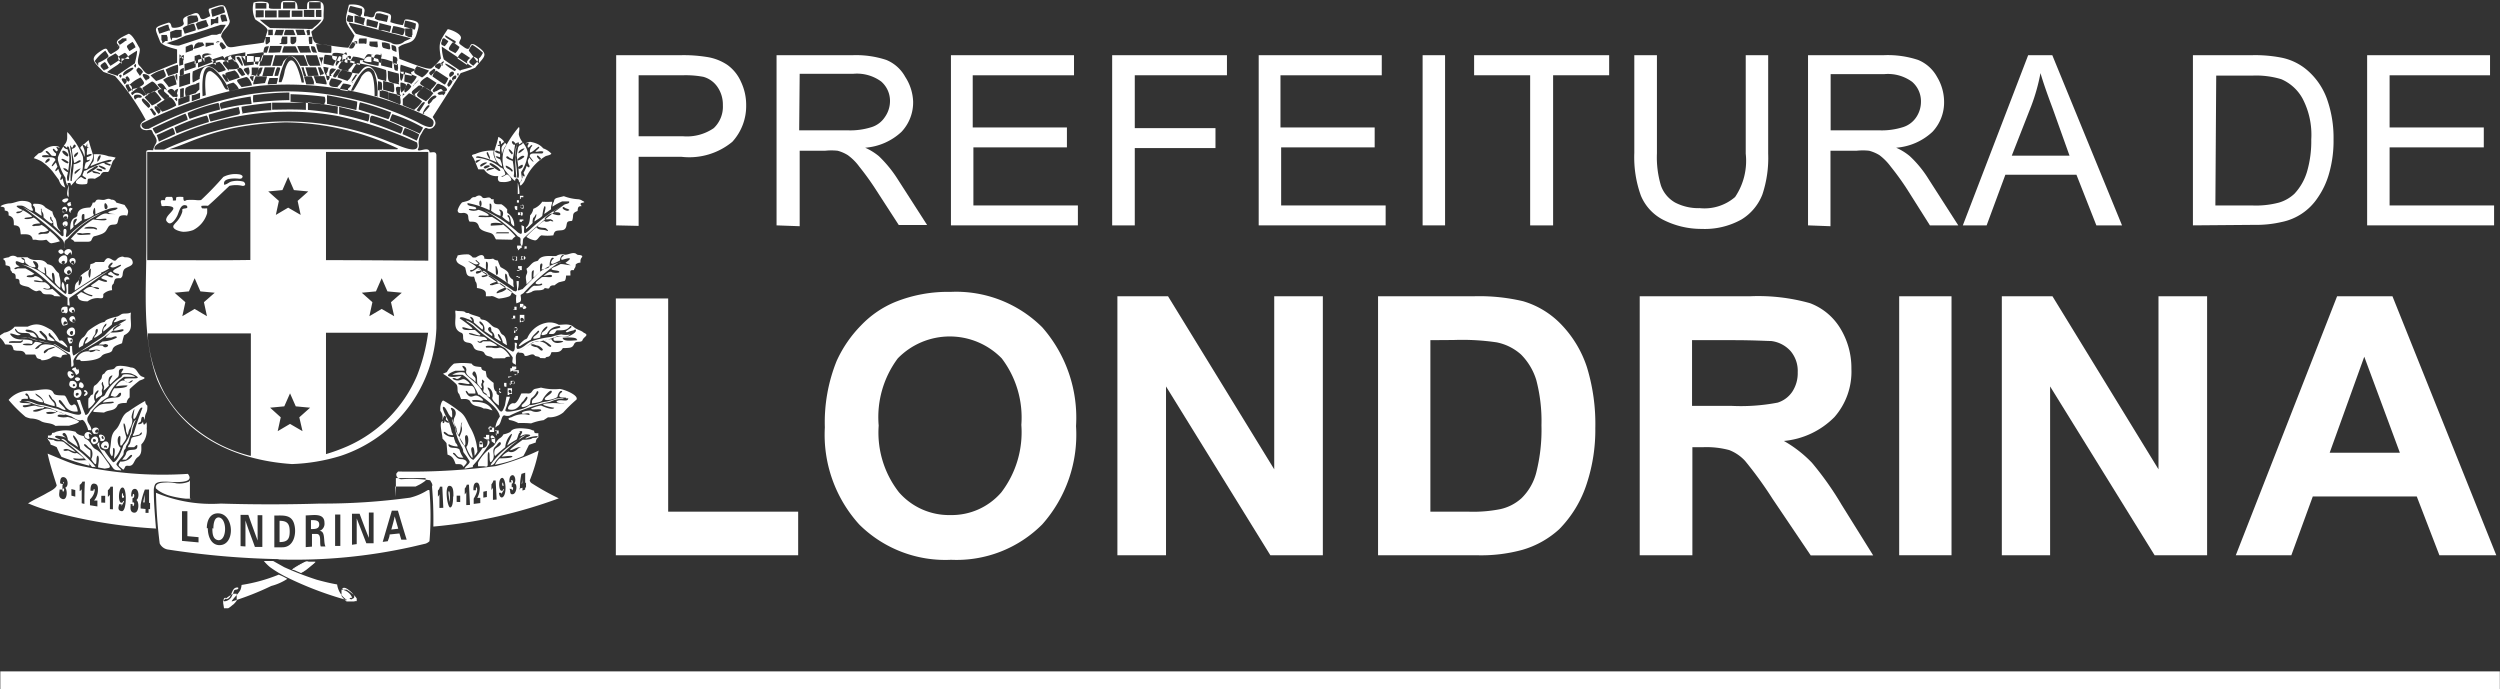
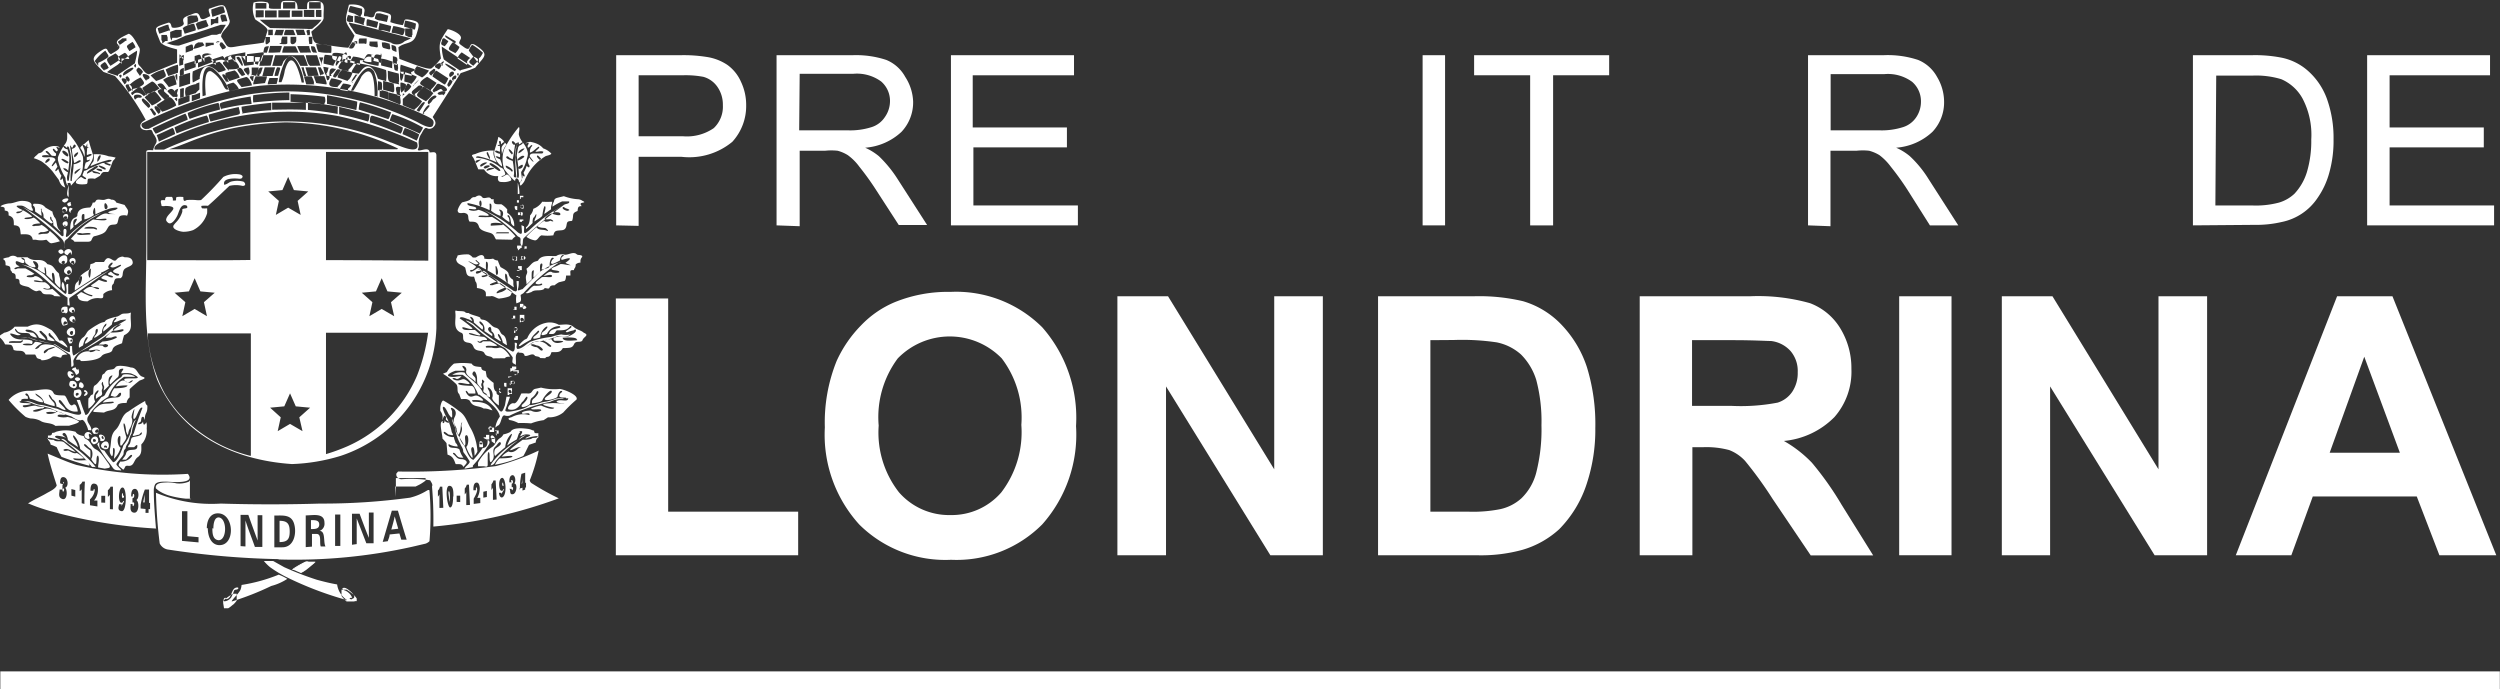
<svg xmlns="http://www.w3.org/2000/svg" viewBox="0 0 148.09 40.84">
  <rect x="0" y="0" width="148.09" height="40.84" fill="#333333" stroke="none" />
  <defs>
    <style>.cls-1,.cls-2{fill:#fff;}.cls-2{fill-rule:evenodd;}</style>
  </defs>
  <g id="Layer_2" data-name="Layer 2">
    <g id="Layer_1-2" data-name="Layer 1">
      <path class="cls-1" d="M36.5,13.35V3.27h3.8a8.65,8.65,0,0,1,1.54.1,3,3,0,0,1,1.24.47,2.43,2.43,0,0,1,.81,1,3.17,3.17,0,0,1,.31,1.38,3.14,3.14,0,0,1-.82,2.18,4,4,0,0,1-3,.89H37.83v4.09Zm1.33-5.28h2.61a2.8,2.8,0,0,0,1.84-.48,1.75,1.75,0,0,0,.54-1.36,1.84,1.84,0,0,0-.32-1.08,1.5,1.5,0,0,0-.84-.6,5.72,5.72,0,0,0-1.25-.09H37.83Z" />
      <path class="cls-1" d="M46,13.35V3.27H50.5a5.72,5.72,0,0,1,2,.28,2.25,2.25,0,0,1,1.12,1A2.88,2.88,0,0,1,54.09,6a2.54,2.54,0,0,1-.69,1.81,3.53,3.53,0,0,1-2.15.94,3.57,3.57,0,0,1,.81.5,7.3,7.3,0,0,1,1.1,1.34l1.76,2.74H53.24L51.9,11.26a16.14,16.14,0,0,0-1-1.39,3.08,3.08,0,0,0-.68-.68,2.23,2.23,0,0,0-.6-.26,3.47,3.47,0,0,0-.75,0H47.37v4.47Zm1.34-5.63h2.86a4.18,4.18,0,0,0,1.43-.19,1.47,1.47,0,0,0,.79-.6A1.64,1.64,0,0,0,52.72,6a1.52,1.52,0,0,0-.52-1.17,2.43,2.43,0,0,0-1.64-.46H47.37Z" />
      <path class="cls-1" d="M56.33,13.35V3.27h7.29V4.46h-6V7.55h5.58V8.73H57.66v3.44h6.19v1.18Z" />
-       <path class="cls-1" d="M65.88,13.35V3.27h6.8V4.46H67.22V7.59H72V8.77H67.22v4.58Z" />
-       <path class="cls-1" d="M74.56,13.35V3.27h7.29V4.46h-6V7.55h5.58V8.73H75.89v3.44h6.19v1.18Z" />
      <path class="cls-1" d="M84.27,13.35V3.27H85.6V13.35Z" />
      <path class="cls-1" d="M90.64,13.35V4.46H87.32V3.27h8V4.46H92v8.89Z" />
-       <path class="cls-1" d="M103.41,3.27h1.33V9.1a6.85,6.85,0,0,1-.34,2.41A3,3,0,0,1,103.16,13a4.46,4.46,0,0,1-2.36.56A5,5,0,0,1,98.48,13a2.83,2.83,0,0,1-1.28-1.41,6.68,6.68,0,0,1-.39-2.53V3.27h1.34V9.09A5.79,5.79,0,0,0,98.39,11a1.87,1.87,0,0,0,.84,1,3,3,0,0,0,1.46.33,2.77,2.77,0,0,0,2.09-.66,3.84,3.84,0,0,0,.63-2.57Z" />
      <path class="cls-1" d="M107.1,13.35V3.27h4.47a5.72,5.72,0,0,1,2.05.28,2.25,2.25,0,0,1,1.12,1A2.88,2.88,0,0,1,115.16,6a2.54,2.54,0,0,1-.69,1.81,3.53,3.53,0,0,1-2.15.94,3.36,3.36,0,0,1,.81.5,6.57,6.57,0,0,1,1.1,1.34L116,13.35h-1.68L113,11.26a15.84,15.84,0,0,0-1-1.39,3.3,3.3,0,0,0-.67-.68,2.29,2.29,0,0,0-.61-.26,3.41,3.41,0,0,0-.75,0h-1.54v4.47Zm1.34-5.63h2.86a4.18,4.18,0,0,0,1.43-.19,1.47,1.47,0,0,0,.79-.6,1.64,1.64,0,0,0,.27-.91,1.52,1.52,0,0,0-.52-1.17,2.42,2.42,0,0,0-1.64-.46h-3.19Z" />
-       <path class="cls-1" d="M116.27,13.35l3.87-10.08h1.43l4.13,10.08h-1.52l-1.18-3h-4.21l-1.11,3Zm2.9-4.13h3.42l-1-2.8c-.32-.85-.56-1.54-.72-2.09a11.34,11.34,0,0,1-.54,1.93Z" />
      <path class="cls-1" d="M129.9,13.35V3.27h3.47a8.12,8.12,0,0,1,1.8.15,3.37,3.37,0,0,1,1.48.72,4.07,4.07,0,0,1,1.19,1.72,6.86,6.86,0,0,1,.39,2.4,7,7,0,0,1-.26,2,4.79,4.79,0,0,1-.69,1.47,3.35,3.35,0,0,1-2.12,1.42,6.61,6.61,0,0,1-1.62.17Zm1.33-1.18h2.16A5.33,5.33,0,0,0,135,12a2.29,2.29,0,0,0,.91-.52,3.3,3.3,0,0,0,.74-1.28,6.41,6.41,0,0,0,.26-1.94,4.62,4.62,0,0,0-.52-2.43,2.62,2.62,0,0,0-1.26-1.14,5.14,5.14,0,0,0-1.73-.21h-2.12Z" />
      <path class="cls-1" d="M140.22,13.35V3.27h7.28V4.46h-5.95V7.55h5.58V8.73h-5.58v3.44h6.19v1.18Z" />
      <path class="cls-1" d="M36.48,32.89V17.68h3.1V30.31h7.7v2.58Z" />
      <path class="cls-1" d="M48.86,25.32a9.72,9.72,0,0,1,.7-3.94A7.31,7.31,0,0,1,51,19.28a5.92,5.92,0,0,1,2-1.38,8.35,8.35,0,0,1,3.31-.61,7.22,7.22,0,0,1,5.43,2.1,8.11,8.11,0,0,1,2,5.85,8,8,0,0,1-2,5.82,7.16,7.16,0,0,1-5.4,2.1,7.23,7.23,0,0,1-5.44-2.09A7.91,7.91,0,0,1,48.86,25.32Zm3.19-.11a5.74,5.74,0,0,0,1.2,3.95,3.94,3.94,0,0,0,3.06,1.35,3.88,3.88,0,0,0,3-1.34,5.86,5.86,0,0,0,1.19-4,5.79,5.79,0,0,0-1.16-3.94,4.3,4.3,0,0,0-6.16,0A5.82,5.82,0,0,0,52.05,25.21Z" />
      <path class="cls-1" d="M66.19,32.89V17.55h3L75.48,27.8V17.55h2.88V32.89H75.25l-6.18-10v10Z" />
      <path class="cls-1" d="M81.63,17.55h5.66a11.3,11.3,0,0,1,2.92.29,5.14,5.14,0,0,1,2.31,1.42A6.6,6.6,0,0,1,94,21.74a11.48,11.48,0,0,1,.5,3.63A10.16,10.16,0,0,1,94,28.63a6.81,6.81,0,0,1-1.64,2.72,5.5,5.5,0,0,1-2.18,1.22,9.25,9.25,0,0,1-2.74.32H81.63Zm3.1,2.6V30.31H87a8.22,8.22,0,0,0,1.87-.15,2.75,2.75,0,0,0,1.25-.64A3.25,3.25,0,0,0,91,28a10.34,10.34,0,0,0,.31-2.81A9.55,9.55,0,0,0,91,22.5,3.67,3.67,0,0,0,90.1,21a3.07,3.07,0,0,0-1.44-.72,14,14,0,0,0-2.54-.14Z" />
      <path class="cls-1" d="M97.13,32.89V17.55h6.52a11.3,11.3,0,0,1,3.57.41A3.57,3.57,0,0,1,109,19.43a4.51,4.51,0,0,1,.67,2.42,4.08,4.08,0,0,1-1,2.85,4.83,4.83,0,0,1-3,1.42,7.23,7.23,0,0,1,1.66,1.29,18.43,18.43,0,0,1,1.76,2.49l1.87,3h-3.7L105,29.55a23.08,23.08,0,0,0-1.63-2.25,2.5,2.5,0,0,0-.94-.64,5.19,5.19,0,0,0-1.55-.17h-.63v6.4Zm3.1-8.85h2.29a11.49,11.49,0,0,0,2.78-.19,1.63,1.63,0,0,0,.87-.65,2,2,0,0,0,.32-1.15,1.82,1.82,0,0,0-.42-1.25,1.84,1.84,0,0,0-1.16-.6c-.26,0-1-.05-2.26-.05h-2.42Z" />
      <path class="cls-1" d="M112.5,32.89V17.55h3.1V32.89Z" />
      <path class="cls-1" d="M118.58,32.89V17.55h3l6.28,10.25V17.55h2.88V32.89h-3.11l-6.19-10v10Z" />
      <path class="cls-1" d="M147.87,32.89H144.5l-1.34-3.48H137l-1.27,3.48h-3.29l6-15.34h3.28Zm-5.71-6.07-2.11-5.69L138,26.82Z" />
      <rect class="cls-1" x="0.02" y="39.77" width="148.06" height="1.07" />
      <path class="cls-2" d="M1,12.64c-.11-.11.1-.11.18-.12s.27-.16.13,0a.39.39,0,0,1-.31.11m5.23-.25c-.07-.08-.07-.46.06-.31S6.38,12.37,6.27,12.39ZM4.19,14.16A5.68,5.68,0,0,1,5.51,13c.1,0,.74.12.8,0s-.55.05-.63-.06c.23-.15.47-.38.75-.26.06,0,.4,0,.44,0s-.4,0-.45-.08.36-.15.42-.17c.38-.21-.21-.11-.32-.08a6.58,6.58,0,0,0-.87.35s0-.53-.08-.35-.07.32,0,.38A1.43,1.43,0,0,1,5,13c0-.09,0-.2,0-.27s-.1-.07-.14,0a.58.58,0,0,0,0,.32c-.06,0-.44.39-.44.27s.15-.25.13-.36c-.26,0-.22.29-.19.47a.9.9,0,0,1-.2.19c0-.23,0-.64.31-.74a.33.33,0,0,0,.11-.09c0-.43.39-.48.76-.5A.58.58,0,0,0,5.49,12c.14,0,.12,0,.2-.12s.36,0,.52-.05.23-.09.39,0a.28.28,0,0,1,.29.17l.49.14c.16.27.28.29.16.61,0,.05-.09,0-.15,0-.43,0-.32.15-.44.47-.1.16-.39,0-.53.22s-.14.3-.37.41a2.77,2.77,0,0,1-.49.15c-.19.16-.06.32-.38.32H4.41A.36.36,0,0,0,4.19,14.16Zm-.38.55c0-.32,0-.43-.23-.64a21.5,21.5,0,0,0-2.23-1.81c-.15,0-.12,0,0,0a10.83,10.83,0,0,1,2.28,1.7c.28.18,0-.44.23-.4s-.15.68.2.41a7,7,0,0,1,1.25-1A3.69,3.69,0,0,1,6,12.62s.06,0,0,0l-.52.29a5.65,5.65,0,0,0-1.48,1.23c-.23.13-.19.27-.18.53Zm-.76-.3c-.13,0-.2-.14-.31-.21a1.3,1.3,0,0,1-.62,0l-.18,0c-.06-.38-.41-.32-.71-.32-.05-.33,0-.51-.41-.54,0-.32,0-.47-.31-.58,0-.21,0-.25-.23-.29,0-.18,0-.2-.24-.23,0-.1.42-.19.5-.19.27,0,.49-.15.77-.15s.56.07.56.25a.29.29,0,0,0,.07.23.41.41,0,0,1,0,.11c-.24,0-.43-.3-.69-.31s-.4,0-.07.19a3,3,0,0,1,.72.44c0,.09-.59.05-.42.16a.86.86,0,0,0,.5-.08c.09,0,.41.33.41.34s-.48,0-.48.15a.31.31,0,0,0,.19,0c.12,0,.28,0,.36-.06a1.7,1.7,0,0,1,.42.33.8.8,0,0,1-.46.1c-.13.05-.26.18,0,.12s.45.05.51-.18c0,0,.06,0,.09.05a3.07,3.07,0,0,1,.53.55A3.07,3.07,0,0,1,3.05,14.41Zm.51-.69-.4-.37c0-.16,0-.28-.11-.36,0-.31-.18-.08,0,.09s0,.09,0,.17a2.4,2.4,0,0,1-.47-.37c0-.14,0-.23-.08-.33s0-.16-.06-.19.07.46,0,.42l-.36-.25c0-.11,0-.27-.09-.33s0-.09,0-.13c.32,0,.52,0,.71.23l.41.24c0,.1.06.21.1.31.22.21.08.57.33.79C3.54,13.65,3.61,13.72,3.56,13.72Zm.5-2.05c-.19-.13,0-.57,0-.73a2.49,2.49,0,0,1,0,.4A1.84,1.84,0,0,1,4.06,11.67ZM5,13.54l0,0c0-.15.67-.13.74,0s-.16,0-.22,0Zm-.16.38c-.11,0-.26,0-.29-.09a.47.47,0,0,1,.31,0c.06,0,.44-.06.49,0s0,0,0,.06ZM6.07,26c-.15-.15.07-.29.07,0Zm-.54.17c-.11-.29.27-.14.11,0Zm.19-.53c-.27-.07.19-.4.11-.05A.12.12,0,0,1,5.72,25.63ZM4.54,23.45a.09.09,0,0,1,.08-.17C4.73,23.35,4.61,23.42,4.54,23.45Zm-.19-.56c-.12-.12.08-.21.1-.05A.14.14,0,0,1,4.35,22.89Zm-.08-.63c-.23-.15.24-.18.07,0Zm-.06-2c-.16-.18.21-.2,0,0Zm0-.42c-.25-.21.27-.4.07,0Zm.12-.74c-.16-.2.16-.32.1,0A.17.17,0,0,1,4.33,19.06Zm-.53.17c-.1-.1,0-.3.13-.21S3.91,19.2,3.8,19.23Zm.52-.75c-.2-.12.12-.31.07,0Zm-.61,0c-.12-.12.08-.3.08-.07C3.79,18.46,3.77,18.45,3.71,18.46Zm.38-2.25c-.32-.16.11-.45.11-.1A.12.12,0,0,1,4.09,16.21Zm.16-.63c-.14-.18.15-.28.15-.08S4.31,15.58,4.25,15.58Zm-.53,0c-.25-.15.25-.34.09,0Zm.08-2.17s0-.09,0-.14S4,13.36,3.8,13.38ZM3.86,13c-.26-.23.24-.25.1-.05A.19.19,0,0,1,3.86,13Zm-.12-.44c-.23-.22.27-.26.15,0A.25.25,0,0,1,3.74,12.53Zm2.45,14c-.11-.24.17-.18.15-.08S6.26,26.48,6.19,26.49ZM3.89,13c-.46-.28.33-.54.11-.05Zm.3-.39c-.15-.07-.13-.31,0-.3C4.46,12.38,4.12,12.42,4.19,12.61Zm-.45,0c-.25-.34.25-.53.25-.17C3.94,12.56,3.88,12.56,3.74,12.58Zm.36-.37c-.22-.14-.1-.25.1-.27C4.14,12.13,4.34,12.16,4.1,12.21ZM3.82,12c-.48-.18.5-.42.15-.07A.35.35,0,0,1,3.82,12Zm.07,4.71c-.25-.19.12-.52.23-.16-.16,0-.25,0-.22.16ZM4,15.12c-.51-.17.16-.6.26-.2,0,.1-.06.27-.06.09S4,15.12,4,15.12Zm-.23.53a.45.45,0,0,1-.23-.08c-.28-.27.38-.67.44-.29C4,15.47,4,15.6,3.76,15.65Zm.3.64c-.59-.15-.08-.65.09-.48S4.27,16.24,4.06,16.29Zm.26-.61c-.59-.32.23-.63.14-.14C4.44,15.62,4.39,15.64,4.32,15.68Zm-.72-.63c-.35-.16,0-.37.11-.22S3.74,15,3.6,15.05Zm.51,5.3A.83.83,0,0,1,4,20c.24,0,.39.05.25.33A1.21,1.21,0,0,1,4.11,20.35Zm.2-1.25c-.55-.19.14-.66.14-.13C4.44,19.09,4.43,19.1,4.31,19.1Zm-.16.81c-.63-.27.4-.92.28-.13C4.38,19.9,4.27,19.91,4.15,19.91Zm-.42-.62c-.13-.11-.17-.49,0-.5S4,19,4,19.22A.72.72,0,0,1,3.73,19.29Zm.53-.76c-.47-.15.1-.58.16-.15C4.43,18.51,4.38,18.52,4.26,18.53Zm-.39,0-.2,0c-.13-.27,0-.41.31-.35C4,18.33,4.07,18.54,3.87,18.57ZM5,23.46c-.09-.09.22-.24,0-.24C4.89,22.91,5.48,23.32,5,23.46ZM4.84,23c-.06-.08-.17,0-.16-.17C4.68,22.38,5.18,22.88,4.84,23Zm-.3.57c-.23-.06-.18-.27-.14-.45.11,0,.28-.12.38,0A.29.29,0,0,1,4.54,23.57Zm0-1a1,1,0,0,0-.11-.1C4.48,22.2,5,22.46,4.59,22.58ZM4.37,23c-.25-.07-.33-.17-.22-.41C4.57,22.43,4.69,23,4.37,23Zm.13-.81c-.06-.11-.08-.21-.2-.27s.11-.17.2-.15c0,.19.21.14.1,0C4.71,22,4.74,22.13,4.5,22.21Zm-.32.22A.31.31,0,0,1,4,22.14C4,21.72,4.73,22.29,4.18,22.43Zm2,4.18c-.56-.15.27-.81.27-.16C6.41,26.62,6.33,26.61,6.18,26.61ZM5.2,26c-.46-.15,0-.67.24-.25,0,.06-.18-.15-.18,0S5.39,26,5.2,26Zm.74.13s0-.1,0-.14c-.33-.45.52-.21.2.12A.36.36,0,0,1,5.94,26.12Zm-.37.2c-.52-.26.25-.79.25-.21C5.79,26.25,5.69,26.28,5.57,26.32Zm0-.62c-.42-.42.46-.56.25-.09C5.79,25.71,5.72,25.69,5.61,25.7ZM3.82,13.42c-.36-.24.28-.51.18-.1C4,13.39,3.9,13.4,3.82,13.42ZM4,9.27c-.05,0-.36-.21-.3-.32s.43.17.33.3Zm.42.05c-.08-.08,0-.19.09-.25s.12-.07.12,0A.52.52,0,0,1,4.41,9.32Zm1.36.27c-.07-.1.08-.48.19-.37A.6.6,0,0,1,5.77,9.59ZM2.7,9.66c-.08-.12.2-.34.24-.25a.24.24,0,0,1,0,.08A.6.6,0,0,1,2.7,9.66ZM4,9.68a.92.92,0,0,1-.36-.23c0-.12.29.06.32.08S4.14,9.63,4,9.68Zm2.48.13-.28-.1c-.05-.16.24,0,.29,0S6.61,9.8,6.51,9.81Zm-.26.24a1.3,1.3,0,0,1-.37-.19c-.08-.12.21,0,.21,0s.27.1.19.18ZM6,10.14c-.07,0-.26-.05-.29-.12s.47,0,.31.12ZM4,10.2s-.26-.15-.24-.23,0,0,.07,0S4.13,10.14,4,10.2Zm1.17.1c-.1-.1.24-.29.29-.32s.2-.16.3-.15,0,.11-.06.14A2.62,2.62,0,0,1,5.13,10.3Zm-.73,0c-.12-.12.24-.3.32-.32S4.47,10.3,4.4,10.34Zm1.41,0c-.11-.06-.29,0-.37-.12s.21,0,.24,0,.32.1.16.14ZM4,10.71a.59.59,0,0,1,0-.37,5.67,5.67,0,0,0,.11-1A2.92,2.92,0,0,0,4,8.84a.29.29,0,0,1-.25-.16c0-.11.19.05.21.08s0-.11.07-.09a.19.19,0,0,1,.07.12,2.68,2.68,0,0,1,.11.64c0,.42-.09.84-.13,1.25A.07.07,0,0,1,4,10.71Zm.18,0a.18.18,0,0,1,0-.1,3.7,3.7,0,0,1,.07-.81,1.68,1.68,0,0,0,0-.5c0-.19-.06-.38-.09-.57s0-.12.08,0,.09-.24.21-.15-.08.23-.19.23c0,.28.09.56.13.84.1,0,.31-.22.38-.14s0,0,0,.06a.9.9,0,0,1-.41.16c0,.33-.09.66-.11,1ZM2,9.37s.09-.12.13-.14l.16-.15A.51.51,0,0,0,2.5,9a1,1,0,0,1,.67-.35c.08,0,.3,0,.35.08s-.18-.08-.18,0l.09.15s-.06.14-.12.06-.18-.2-.18-.07a.51.51,0,0,0,.19.22c0,.15,0,.17-.18.14H3.08C3,9.19,2.77,8.8,2.7,9l.23.21a1,1,0,0,0-.41,0c-.13.13.21.11.26.11s.5-.06.5.17c0,0-.36.45-.15.34l.18-.21,0,0,.09.24c0,.07-.14.18-.12.26s.13-.09.18-.11a1.1,1.1,0,0,0,.18.4.86.86,0,0,0-.07.21c0,.09.11,0,.14-.07a3,3,0,0,0,.16.56c-.24-.08-.31-.25-.39-.46l-.37-.5a3.31,3.31,0,0,0-.65-.59A2.39,2.39,0,0,0,2,9.37ZM4,11a.93.93,0,0,1-.12-.46,3.53,3.53,0,0,1-.45-1.06c0-.06,0-.11,0-.16a3.16,3.16,0,0,1,.41-.77.62.62,0,0,0,.14-.41c0-.05,0-.32,0-.32a2,2,0,0,1,.3.35,4.08,4.08,0,0,1,.63,1.11,1.83,1.83,0,0,1,0,.47,1.3,1.3,0,0,1-.14.64L4.2,11c0-.05,0-.19-.11-.16l-.09,0A.29.29,0,0,1,4,11ZM5,10a1.43,1.43,0,0,1,.08-.37s.29-.1.24-.18h0s-.18.09-.18,0,0-.09,0-.14a.84.84,0,0,0,.29-.13c0-.13-.23,0-.27,0s0-.24,0-.36.24-.11.09-.11H5.17s0-.15,0-.2-.07.16-.07.18-.18-.2-.21-.07A1.92,1.92,0,0,1,5,8.89,1.1,1.1,0,0,1,5,9.3a1.34,1.34,0,0,0-.25-.54A.6.6,0,0,1,5,8.52l.25-.22c.07.29.17.57.25.85s-.21.62-.35.85Zm1.82-.7c.07.05-.1.2-.13.23-.08.2-.15.41-.24.61,0,0,0,0-.06.05a1.81,1.81,0,0,0-.23,0c-.11,0-.18.14-.23.22l-.31.18a1,1,0,0,0-.39,0c-.08.06,0,.28-.11.31s-.58.05-.62-.08.24-.29.28-.33.24.18.31.11-.17-.13-.21-.22l.1-.26A.64.64,0,0,0,5.26,10l.79-.34a1.49,1.49,0,0,0,.51-.1c.12-.09,0-.09-.12-.09a6.77,6.77,0,0,0-1.07.37c0-.1.11-.2.17-.3a1.08,1.08,0,0,0,0-.4,2.11,2.11,0,0,1,.9.12A2.65,2.65,0,0,1,6.83,9.33ZM5.31,16.45c-.11-.1-.09-.49.07-.54h0a2.32,2.32,0,0,1-.05.53Zm-.65.45c0-.08,0-.54.14-.54s0,.43-.07.5S4.7,16.89,4.66,16.9Zm-.85.34a.42.42,0,0,1-.1-.54c0-.05.09.14.09.16S3.88,17.19,3.81,17.24Zm.29.88A.17.17,0,0,0,4,18.07l0-.44C3,17,2.36,16,1.27,15.66a3.34,3.34,0,0,1,1.35.6,14.45,14.45,0,0,0,1.22,1.13c.17.1.08-.4.08-.45s0-.13.12-.12c0,.19,0,.39,0,.59a.33.33,0,0,0,.19,0A23.51,23.51,0,0,1,6.5,16l-.67.44c-.57.41-1.13.82-1.71,1.21C4.06,17.75,4.17,18.05,4.1,18.12Zm-.88-.58c-.2-.21-.6,0-.73-.21s-.23-.08-.34-.08-.32-.15-.42-.22-.36-.07-.51-.18.06-.34-.29-.34c0-.22,0-.31-.2-.34A.45.45,0,0,0,.62,16c0-.25-.06-.23-.29-.29,0-.15,0-.27-.12-.34s.31-.13.31-.13a.39.39,0,0,1,.5,0c.2,0,.4,0,.61,0a.73.73,0,0,0,.5.16c.3,0,.49,0,.68.25.27.05.32.12.48.34s.21.13.22.34a1.5,1.5,0,0,1,.05.73,1.08,1.08,0,0,1-.31-.34c0-.06,0-.56-.12-.56s0,.39,0,.48l-.39-.36c0-.08,0-.4-.07-.45s0,.3,0,.37a1.31,1.31,0,0,1-.45-.28A.29.29,0,0,0,2,15.47c-.18,0,.3.4,0,.36s-.3-.13-.44-.21,0-.27-.21-.34,0,.12.09.13c.07.44-.51-.12-.51.13s.41.21.12.27-.23.21,0,.09l.46,0a5.74,5.74,0,0,1,.53.32s-.15.08-.19.08-.31,0-.26.1a.81.81,0,0,0,.41,0c.11-.15.48.12.53.23s-.46-.09-.52,0,.58.09.64.09.59.39.13.39c0,0-.3-.09-.19,0a.75.75,0,0,0,.51,0c.17.14.33.3.49.45Zm2,.31c-.21,0-.53,0-.61-.24,0-.06,0-.07-.07-.11.35-.26.2-.22.52-.08,0,0,.5.25.4.06-.1,0-.47-.14-.53-.26.24-.19.4-.31.7-.15S6,17,5.55,17c-.28-.07-.13-.11.07-.25l.23-.17c.05,0,.44.19.49.09S6,16.55,6,16.45c.19-.19.26-.16.46-.06s.36,0,.11-.07-.22-.1,0-.23c.06.05.35.32.46.22s-.12-.1-.17-.13c-.49-.15.31-.34.31-.47s-.49.3-.64.06c0,0,.19-.15.13-.21s-.39.28-.18.33a2.54,2.54,0,0,1-.49.26c0-.11,0-.36,0-.45s0,.43,0,.51q-.8.49-1.56,1c0-.19,0-.38.14-.5s.13-.23.17-.32.3-.28.47-.37.1-.25.16-.38a.56.56,0,0,0,.29-.12l.5,0c.13-.22.21-.31.48-.14s.21-.05.45-.14.2,0,.33,0,.4,0,.44.28-.42.27-.53.48,0,.35-.19.48c-.33,0-.33,0-.41.32-.14.11-.1.22-.09.39a.83.83,0,0,0-.52.23c0,.22,0,.25-.18.25A1,1,0,0,0,5.19,17.85ZM.55,20.31c-.13-.13.36-.1.37-.1h.3c.19-.12.2,0,0,.1Zm2.07.62c-.16-.2.48-.38.61-.38s-.29.16-.33.16S2.74,20.9,2.62,20.93Zm2.23.46c-.06,0-.06,0-.11-.08l-.24,0a.74.74,0,0,1,.81-.49c0,.09.29,0,.34-.06s.38.11.25,0-.46,0-.65,0c0-.11.33-.23.43-.28a1.41,1.41,0,0,1,.41,0c.11.21.44,0,.26-.07s-.13,0-.22,0-.25,0-.28,0,.17-.14.22-.18A2,2,0,0,0,6.92,20c0-.17-.29,0-.34,0-.31,0-.43.07-.17-.17l.14-.13c.1,0,.77,0,.77-.15s-.52.14-.62,0,.67-.52.76-.59-.28,0-.31,0-.36.17-.4.12.27-.26.08-.26a.62.62,0,0,0-.2.4,5.17,5.17,0,0,1-.51.42.32.32,0,0,1,.15-.33s.08-.18,0-.13-.24.29-.23.54c0,0-.63.5-.42.18.09-.1.23-.28.15-.42-.12,0-.11.14-.12.25s-.16.19-.19.39c-.06,0-.35.27-.42.23s.25-.38.13-.38-.22.34-.25.49l-.24.14a.64.64,0,0,1,.22-.6c.18-.1.21-.32.37-.44s.37-.26.62-.39.29-.05.35-.16.55-.23.66-.25.18-.08.3-.15.37,0,.55-.1v.05c-.06.59.21,1-.4,1.3a4.05,4.05,0,0,0-.12.47c-.19.09-.51.14-.57.39s-.47.15-.65.38S5.15,21.39,4.85,21.39Zm-.63.34c0-.24,0-.48-.07-.72-.33-.2-.65-.43-1-.64A7.13,7.13,0,0,1,1.72,20,2.33,2.33,0,0,1,1,20s-.05,0,0,0c.27.07.6-.07.86.07a1.42,1.42,0,0,0,.54.12,8.08,8.08,0,0,0,.85.2c.12.07.81.54.89.46v-.35l.13,0c0,.06,0,.56.1.56.61-.39,1.22-.77,1.81-1.18.2-.19.64-.71,1-.66a1.45,1.45,0,0,1-.26.17A10.62,10.62,0,0,1,4.8,20.8a1.19,1.19,0,0,0-.45.54C4.31,21.5,4.46,21.69,4.22,21.73ZM0,20c-.12-.12.16-.21.24-.29a1.06,1.06,0,0,0,.63-.36h.77c.58-.27.9-.09,1.42.21a2.41,2.41,0,0,1,.45.61l.15,0c.05,0,.37.33.33.42l-.7-.42A1.24,1.24,0,0,0,3,19.82c0-.07-.12-.16-.12,0s.3.21.36.39a1.26,1.26,0,0,1-.43-.08c0-.26-.18-.33-.36-.52a.12.12,0,0,0-.1,0c-.13.05.62.61.26.5L2.3,20a.75.75,0,0,0-.75-.47c-.19.13.39.18.4.18a.62.62,0,0,1,.24.29.76.76,0,0,1-.4-.15c-.05-.25-.6,0-.78-.26s-.15,0,0,.11.31.13.14.15-.08,0-.14,0-.54-.21-.37,0c.32.39.76.19,1.18.31.11,0,.14.11.07.22a1.39,1.39,0,0,0-.54,0c0,.1.41.08.49.07s.17-.11.23-.2a1,1,0,0,1,.43.09,1,1,0,0,0-.4.29c-.07.11.19,0,.22-.07.18-.25.58-.14.83-.12A5.69,5.69,0,0,1,4,21s-.26,0-.32.06,0,.08-.07.12-.43-.18-.57,0a1,1,0,0,1-.59.16c0-.1-.22-.05-.28-.17A1.11,1.11,0,0,0,2.08,21l-.56,0c-.15-.34-.42-.15-.71-.27-.1-.36-.12-.3-.51-.33A1.17,1.17,0,0,0,0,20Zm3.26,5.21c-.26-.19-.62-.11-.88-.29a1.32,1.32,0,0,0-.56-.13,1.24,1.24,0,0,1-.31-.1,8.23,8.23,0,0,1-1-1,1.59,1.59,0,0,1,1.1-.54l.24,0c.28,0,1.1-.23,1.28.06l.08.13c.13.1.44.07.6.09s.28.72.5.56.28.29.3.38A.74.74,0,0,1,3.82,24c-.06-.05-.26-.41-.33-.28s.33.36.4.57c-.2,0-.35-.17-.55-.2a.48.48,0,0,0-.24-.45c-.21-.41-.3-.27-.09,0s.23.2.23.42a3.51,3.51,0,0,1-.63-.19c-.06-.29-.26-.41-.5-.56l0,0c-.07.13.49.31.43.52-.28,0-.5-.17-.77-.21,0,0-.12-.43-.27-.28,0,.07.09.11.15.15v.14c-.08,0-.45-.05-.39.13-.13,0-.14.07,0,.1s.51,0,.59.07a1.76,1.76,0,0,1-.33.07c-.06,0-.25,0-.14.1s.59-.14.79-.05.63,0,.37.14c-.06,0-.72.1-.56.18.31.09.6-.22.89-.16.09,0,.7.18.36.21a1.28,1.28,0,0,0-.48,0c-.08.16.45.11.57,0s.45.09.55.13c-.06.07-.51-.08-.45.12A1.14,1.14,0,0,0,4,24.7a2,2,0,0,1,.68.26c0,.12-.5.22-.59.26C3.79,25.22,3.55,25.21,3.29,25.23Zm2.1.27-.14,0c0-.09-.22-.68-.39-.6s-.42-.1-.6-.21A11.59,11.59,0,0,1,3,24.19c-.35-.11-.72-.14-1.06-.28a1.77,1.77,0,0,0-.56-.14s.21,0,.23,0c.29,0,.49.19.77.21s.64.16,1,.23a3.08,3.08,0,0,0,.56.19c.09,0,.87.34.87.05a7.67,7.67,0,0,0-.27-.76h.2c.09.3.2.59.32.89.15,0,.23-.19.29-.31A8.54,8.54,0,0,0,6,23.53c.11-.05.2-.07.24-.19a2.57,2.57,0,0,1,.94-1l.07-.11c.06-.12.65-.05.75.09H7.35a2.44,2.44,0,0,0-.94,1.19A3.42,3.42,0,0,0,5.2,24.7c-.13.32.21.47.21.77C5.41,25.48,5.41,25.5,5.39,25.5Zm.84,2.28-.39-.07c0-.2.1-.51,0-.7-.18,0,0,.73-.24.44a1.46,1.46,0,0,1-.17-.24c.1-.13.12-.53-.05-.62s-.26-.3-.36-.25.27.3.36.36a3.17,3.17,0,0,1,0,.44c-.2-.18-.39-.36-.6-.52a1.42,1.42,0,0,0-.38-.81c-.12,0,.06.26.07.28a1.19,1.19,0,0,1,.18.42c-.19-.15-.41-.26-.6-.43,0-.11-.12-.49-.27-.4s.11.21.16.27a1.75,1.75,0,0,0-.55-.12c-.38.09.46.26.13.24-.1,0-.68-.21-.68-.07a.65.65,0,0,0,.36.07c.18.18.46,0,.66.18s.44.35.65.53c-.26,0-.46-.27-.72-.12,0,.11.18.06.26.05s.33.23.53.14a1.87,1.87,0,0,1,.42.32,2.11,2.11,0,0,1-.56,0s0,0-.07,0c0,.18.66.11.73.11s.33.32.19.32a15.27,15.27,0,0,1-1.62-.52,6,6,0,0,1-.28-.57A2.09,2.09,0,0,0,3,26.34a.47.47,0,0,0-.16-.29V25.8c.18,0,.22,0,.25-.16a.35.35,0,0,0,.22-.06,2,2,0,0,1,1.17,0c.08.16.31.22.48.25a.3.3,0,0,0,.12.17c.3.11.31.48.6.62s.51.53.7.78.15.31,0,.33Zm.93.1c-.43,0-.36-.05-.64-.42a6.4,6.4,0,0,1-.73-1.12s.07-.11.12-.12c0,.27,0,.43.3.49a6.92,6.92,0,0,0,.52.69c.25,0,.55-.79.61-1a2.18,2.18,0,0,0,.45-.85c0-.14.14-.6.29-.67a2.31,2.31,0,0,0-.25.81c-.14.19-.13.45-.26.64a.52.52,0,0,0-.1.26c-.11.1-.11.16-.12.31s-.46.53-.42.64S7.26,27.86,7.16,27.88Zm.14-.06c-.25-.23-.32-.19-.14-.46a.76.76,0,0,0,.7-.34c-.05-.2-.29.21-.38.23H7.24c.08-.12.21-.24.23-.38.1-.35.61-.07.66-.36s-.16,0-.19,0l-.36,0a.3.3,0,0,1,.08-.16c.07-.06.08-.29.14-.39s.66-.07.6-.32c0-.05-.15.11-.16.13-.17,0-.52.21-.31-.09a15.57,15.57,0,0,1,.51-1.5c-.18-.13-.34.59-.48.65s0-.46,0-.56-.22.4-.15.53,0,.41-.13.63-.05.57-.21.15c0-.1-.05-.48-.13-.48s.09.65.14.78-.17.36-.24.49c-.25.26,0-.62-.17-.52s-.11.6.08.69a1.55,1.55,0,0,1-.4.66c0-.14.11-.57,0-.64s0,.42-.12.49a.46.46,0,0,1-.12-.42c.11-.4,0-.82.34-1.15s.31-.86.75-1.08a10.59,10.59,0,0,1,1-.63.35.35,0,0,0,.13.28c0,.16,0,.3-.07.43a.7.7,0,0,0-.07.43s-.07-.15-.08-.19c-.21-.07-.09.28-.22.31-.3.18.11.14.16,0s0,.27.15.1.06-.07.09,0a1.24,1.24,0,0,1,0,.27,1.22,1.22,0,0,1-.21.82l-.11.13c0,.29.05.57-.21.75s-.2.57-.59.51c-.09,0-.13,0-.17.09S7.32,27.82,7.3,27.82Zm-1.72-3.4c-.12-.06.28-.35.28-.35.21-.18.51-.12.77-.16s.11-.12,0-.09a4.57,4.57,0,0,0-.52.05c.21-.29.53-.29.86-.31s.27-.46.07-.19-.26.1-.45.1A1.07,1.07,0,0,1,6.77,23c.09,0,.78,0,.78-.17a3.39,3.39,0,0,0-.69.06c.08-.13.31-.41.49-.34s.29.2.45.07,0-.11-.12,0-.37-.07-.31-.16.79,0,.79-.09-.29-.2-.4-.25a1.87,1.87,0,0,0-.58,0c0-.14.28-.33,0-.27s0,.39-.26.54l-.39.38c-.12-.12.06-.39.12-.49s-.17,0-.2.13a.94.94,0,0,0,0,.44c-.1.09-.2.21-.31.29,0-.13.07-.19,0-.31s0-.29-.09-.17.08.22,0,.39.12.31-.14.43-.23.28-.23-.08c0,0,.25-.28.12-.28a.49.49,0,0,0-.16.66,1.26,1.26,0,0,1-.4.43,4.26,4.26,0,0,1,0-.61c.11-.07.09-.19.22-.22s0-.46.16-.55.23-.23.35-.35,0-.28.21-.35c.16-.26.23-.2.51-.26a.28.28,0,0,0,.14-.1c.08-.19.76-.06.92,0,.4,0,.39.46.7.55s-.1.18-.19.23a6.93,6.93,0,0,0-.58.5c0,.16,0,.32,0,.49a.49.49,0,0,0-.18.33c-.2,0-.37,0-.52.1-.16.41-.5.28-.82.47Zm.07,3.26-.17,0A7.88,7.88,0,0,0,3.61,26s.1,0,.11,0a.55.55,0,0,1,.3.24,6.58,6.58,0,0,1,1.61,1.37S5.67,27.66,5.65,27.68Z" />
      <path class="cls-2" d="M30.73,9.1c-.1-.15.3-.36.34-.29s0,0,0,0-.21.23-.34.26m-1,.05c0-.19-.08-.36.05-.51s.11-.1.11-.15.11.08.11.11a1.4,1.4,0,0,0-.26.55Zm.57,0a.62.62,0,0,1-.17-.25c0-.12.22.12.24.18S30.34,9.14,30.3,9.15ZM29,9.42s-.24-.35-.15-.4h.06C28.9,9.09,29.09,9.36,29,9.42Zm3,.07s-.32-.25-.14-.28c0,0,.25.2.19.26Zm-1.33,0c-.07-.07.34-.4.39-.2A1,1,0,0,1,30.68,9.51Zm-2.48.14c-.1-.13.16-.16.23-.17s.14,0,.09,0S28.29,9.63,28.2,9.65Zm.28.23c-.11-.1.17-.21.24-.23s.11,0,.15,0S28.52,9.87,28.48,9.88Zm.23.09c-.11,0,0-.11.07-.13s.27-.07.23.05A1.67,1.67,0,0,1,28.71,10Zm2,.06c0-.09,0-.13.1-.19s.17-.1.17,0S30.85,10,30.75,10Zm-1.16.11a6.58,6.58,0,0,1-.54-.38A.18.18,0,0,1,29,9.69c.06-.1.37.14.42.17s.3.24.19.27Zm.73,0c-.08-.11-.34-.14-.31-.31C30.12,9.84,30.51,10.11,30.32,10.17Zm-1.43,0c-.1-.17.43-.23.43-.13v0Zm1.79.37,0-.06c0-.37-.06-.75-.11-1.12a4.16,4.16,0,0,1,.13-.86c.07-.06.08,0,.09.08s.2-.15.23-.09-.14.16-.21.19,0,.05-.06.08a4.34,4.34,0,0,0-.09.52c.05.33.1.65.12,1C30.74,10.33,30.75,10.53,30.68,10.55Zm-.18,0a.28.28,0,0,1,0-.18,4,4,0,0,0-.08-.78l0,0s-.43-.13-.38-.23.14,0,.2.05l.18.09c.06-.24.08-.49.12-.73s0-.09-.08-.15-.15-.23,0-.19a.67.67,0,0,1,.14.15s0,0,.05-.05.05.13,0,.18-.06.28-.09.42a14.09,14.09,0,0,0,.08,1.45Zm.29.25c0-.1-.15-.28-.22-.09a.22.22,0,0,0,0,.08l-.11-.09a4.68,4.68,0,0,1-.55-.63,1.91,1.91,0,0,1,0-1.16,6.85,6.85,0,0,1,.87-1.32c.08,0,0,.36,0,.42a1.13,1.13,0,0,0,.23.48,1.32,1.32,0,0,1,.31.64.74.74,0,0,1-.05.29,2.26,2.26,0,0,1-.35.83C30.88,10.45,31,10.67,30.79,10.82Zm.05.17a1.54,1.54,0,0,1,.16-.38s0-.19,0-.17.1.16.13.06a.67.67,0,0,0-.07-.18s.06-.11.07-.13a2.52,2.52,0,0,0,.12-.29s.17.21.17,0a.5.5,0,0,1-.1-.31.76.76,0,0,1,.09-.18s.18.29.25.24,0,0,0,0l-.23-.3c0-.18.15-.18.32-.18h.37c.07,0,.08,0,.12-.1-.13-.07-.3,0-.44,0s.32-.25.16-.3c-.18.1-.31.3-.52.35,0-.14,0-.17.05-.28s.13-.11.07-.16-.19.22-.25.12a.24.24,0,0,1,0-.09c0-.05.13-.16,0-.16s-.11.09-.11,0l.24-.07a1.57,1.57,0,0,1,.53.17,1.12,1.12,0,0,1,.26.22,1.17,1.17,0,0,1,.48.31c-.05.09-.24.11-.34.15a3,3,0,0,0-1.25,1.47A1,1,0,0,1,30.84,11ZM29.73,9.86A1.06,1.06,0,0,1,29.27,9c.08-.3.19-.59.25-.89.05,0,.42.27.31.32s-.12.13-.14.11,0-.22-.09-.19,0,.17,0,.21-.19,0-.09.08l.1,0a2.07,2.07,0,0,1,0,.35c-.06,0-.28-.16-.28,0a.62.62,0,0,0,.29.12,1.1,1.1,0,0,1,0,.18c0,.08-.2-.1-.26,0a.89.89,0,0,0,.27.15C29.68,9.59,29.76,9.76,29.73,9.86Zm0,.92c-.07,0-.18,0-.22-.11s0-.18,0-.24a.89.89,0,0,1-.67-.2,1.06,1.06,0,0,1-.17-.2c-.11,0-.23,0-.34,0l-.26-.63L28,9.29c-.12-.12.05-.14.16-.17a2.4,2.4,0,0,1,1.09-.2c-.07.27.06.45.17.7a4.57,4.57,0,0,0-1.08-.36c-.07,0-.14,0-.14.08a2.52,2.52,0,0,1,1.45.58c.18.05.2.15.27.33s-.26.16-.21.21.21-.08.3-.12.36.28.25.36A1,1,0,0,1,29.74,10.78Zm.94.72c0-.23,0-.46,0-.68,0,0,0,0,0,0a2.11,2.11,0,0,1,.1.66Zm-2.22.72c-.07-.06-.08-.31,0-.34S28.57,12.22,28.46,12.22Zm5.16.27c-.07,0-.38-.12-.25-.23a.36.36,0,0,1,.15.08s.37.09.14.14Zm-4.54.88s0,0,0-.1.58-.09.7,0a.13.13,0,0,1,0,.06Zm.36.39,0,0h0l0,0h.71v.06l-.09,0h-.69Zm-.05.42c-.09-.13-.11-.27-.26-.35s-.66-.12-.75-.41-.25-.29-.55-.29c-.17-.22.05-.45-.33-.52-.14,0-.38.08-.38-.16a1.17,1.17,0,0,1,.26-.46c.16-.05.43-.08.53-.22a.25.25,0,0,1,.24-.09c.15-.1.3-.16.42,0s.44-.11.53.11a.2.2,0,0,0,.15,0c0,.28.05.31.33.31h.13a1.3,1.3,0,0,1,.35.31.69.69,0,0,0,0,.2.86.86,0,0,1,.41.79c-.06,0-.18-.14-.19-.2s-.06-.57-.21-.43a.16.16,0,0,0,.08.12c0,.05.09.29,0,.25a2.25,2.25,0,0,1-.39-.3c.08-.15.08-.34-.1-.41s0,.11,0,.13,0,.15,0,.23a1.71,1.71,0,0,1-.56-.31c0-.09.09-.47-.09-.41a2.42,2.42,0,0,1,0,.38,5.06,5.06,0,0,0-1.3-.42c-.1.22.51.16.51.31s-.48-.05-.43.09a.7.7,0,0,0,.55,0c.1,0,.62.22.62.32s-.65-.08-.6.1a5.43,5.43,0,0,0,.8,0A5.66,5.66,0,0,1,30.54,14c-.07.06-.16.11-.2.2Zm2.31.06a1.26,1.26,0,0,1-.51-.21,4.61,4.61,0,0,1,.6-.57h0c.14.21.38.11.59.2s0-.13-.07-.15-.31,0-.47-.11a2.78,2.78,0,0,1,.42-.33c0,.11.28.06.35,0,.23.11.23,0,0-.09a1.28,1.28,0,0,1-.34,0c0-.09.32-.36.44-.32s.55.18.49,0-.6,0-.34-.18.34-.21.5-.32.42-.07.36-.23h-.41a3.91,3.91,0,0,0-.57.31c0-.12,0-.16.06-.26s0-.19.21-.26l.4-.1a2.87,2.87,0,0,0,.81.18.54.54,0,0,1,.3.1c.19.09.07.09-.05.12s-.06.12,0,.19c-.22,0-.22.07-.25.29-.36.13-.21.24-.31.55,0,.08-.23,0-.3.13s0,.43-.33.46-.42,0-.49.3a2.72,2.72,0,0,1-.7,0C31.91,14,31.87,14.22,31.7,14.24Zm-.53-.68a.3.3,0,0,1,0-.1c.22-.14.23-.48.24-.7a.72.72,0,0,0,.19-.39,1.1,1.1,0,0,0,.53-.42,5.65,5.65,0,0,0,.59,0c0,.13-.07.23-.07.37v.08c-.14.09-.26.19-.4.27,0-.07.12-.37.05-.45s-.15.42-.16.53-.31.25-.47.37c0-.15.11-.24.11-.39s-.09.12-.15.15-.08.22-.07.33C31.46,13.3,31.32,13.44,31.17,13.56Zm-.24,1c-.19-.12,0-.42-.14-.5L30.67,14a7.5,7.5,0,0,0-2-1.55h0a7.23,7.23,0,0,1,2,1.31c.3.22.25,0,.23-.26s0-.13.11-.11-.07.52.14.4a1.84,1.84,0,0,0,.22-.17,10,10,0,0,1,2.08-1.51c.1,0,.19,0,0,0a23,23,0,0,0-2.43,2C30.94,14.22,31,14.39,30.93,14.55Zm-1.49,1.74c-.09-.06-.05-.3-.07-.4s0-.23.07-.07S29.54,16.22,29.44,16.29Zm.61.45a.76.76,0,0,1-.11-.53c.14-.07.15.47.15.52Zm1.23.62c-.06,0-.19,0-.09-.05s.26-.31.44-.39a.45.45,0,0,1,.11,0c.07,0,.39,0,.39-.09s-.14,0-.18,0-.25,0-.21-.09.23-.21.34-.31.63.06.63-.09-.41,0-.5,0c.11-.09.37-.36.52-.21a.87.87,0,0,0,.4,0c.09-.14-.37-.1-.44-.18s.21-.16.29-.2l.24-.12c.2,0,.4.07.6.07,0,0,0,0,0,0s-.31-.11-.31-.15a1.84,1.84,0,0,0,.22-.17c.18-.21-.36,0-.43,0s-.05-.12,0-.17.17-.08.07-.11-.19.19-.19.32a4,4,0,0,1-.42.2c-.16,0-.11-.1-.06-.2s.19-.13.07-.16-.21.22-.2.44-.28.18-.42.25.08-.35-.06-.35S32,16,32,16.08l-.38.36c-.05,0,0-.33,0-.4s-.11,0-.12.09a2.86,2.86,0,0,0,0,.42l-.31.3c0-.22-.09-.4,0-.59s0-.23,0-.35c.2-.12.29-.35.52-.42a1,1,0,0,0,.16-.05c.17-.34.66-.27,1-.27l.07,0a.61.61,0,0,1,.52-.08c.23,0,.41-.15.63-.08a1.1,1.1,0,0,0,.14.09s.35,0,.24.14-.08.21-.09.32a.37.37,0,0,0-.28.11.33.33,0,0,1-.09.26A.53.53,0,0,0,34,16c-.21,0-.23,0-.21.23v.09s-.23,0-.25,0,0,.25-.1.32l-.33.08a1.51,1.51,0,0,0-.26.18c-.12,0-.25,0-.3.14s-.3-.06-.32.08c-.24.15-.53,0-.75.18Zm-1.68.32c-.17,0-.36-.2-.54-.14l-.27,0a.88.88,0,0,0,0-.17c0-.23-.34-.29-.53-.32,0-.14,0-.31-.09-.39a2.29,2.29,0,0,0-.08-.28c-.22,0-.41,0-.46-.26l-.06-.27c-.2-.2-.52-.19-.54-.52a.78.78,0,0,0,.09-.21,2.39,2.39,0,0,1,.65-.06.61.61,0,0,1,.24.18.61.61,0,0,0,.19,0c.16-.1.41-.26.5,0a.09.09,0,0,0,0,.07,1.3,1.3,0,0,0,.52,0,.43.43,0,0,0,.28.11,3.2,3.2,0,0,0,.16.39c.18.11.37.18.47.36a.5.5,0,0,0,.26.38c.06.13,0,.25.05.39v.07c-.51-.36-1-.69-1.55-1,0-.08.09-.56-.09-.51a3.4,3.4,0,0,0,0,.45,5.2,5.2,0,0,1-.46-.25l0,0c.19-.1,0-.18-.08-.27s-.12,0,0,.07a.25.25,0,0,0,.1.08c-.15.21-.44-.11-.62-.11,0,0,0,0,0,0s.35.21.44.28-.12.19-.2.24a.14.14,0,0,0-.11,0c-.06.26.41-.11.45-.14a.41.41,0,0,1,.19.13c0,.12-.31,0-.31.16s.36-.06.42-.1.21.1.28.16-.33.12-.36.13c0,.2.39-.06.48,0a1.82,1.82,0,0,1,.48.34,1.49,1.49,0,0,0-.45.15c-.08.08.11.07.15.06a2.28,2.28,0,0,1,.45-.11,3.19,3.19,0,0,1,.32.23h0c-.14.08-.45.16-.53.3s.16,0,.23,0a.87.87,0,0,0,.37-.22c.11,0,.23.15.32.21-.07.07-.06.15-.13.22S29.77,17.67,29.6,17.68Zm1,.28a1.24,1.24,0,0,1,0-.47c-.73-.5-1.44-1-2.19-1.51l-.21-.14s0,0,0,0a24.32,24.32,0,0,1,2.23,1.38c.06,0,.12.07.18,0s0-.38,0-.58h.13c0,.16,0,.32-.05.48s.19,0,.27,0l1-1a3.44,3.44,0,0,1,1.33-.62.14.14,0,0,1-.11,0A11.91,11.91,0,0,0,31,17.37l-.16.1c0,.14.09.38-.09.44Zm1.47,2.8c-.11-.06-.19-.2-.31-.21s-.39-.12-.26-.16.23.06.35.07S32.27,20.73,32.11,20.76Zm2.07-.61c-.15,0-.8.11-.8-.16,0,0,0,0,.08,0s.76-.06.76.12C34.21,20.13,34.2,20.15,34.18,20.15ZM32,21.21c-.07-.11-.2-.08-.31-.13-.14-.22-.4.05-.61,0-.05-.21-.18-.18-.38-.19a.46.46,0,0,1,.12-.12c.24-.17.5-.32.75-.47s.64-.1.89.18c0,0,.21.15.19,0a1.55,1.55,0,0,0-.43-.29c0-.06.38-.1.44-.1.14.28.41.26.69.16.08-.08-.42-.06-.46-.06a.11.11,0,0,1-.08-.18,1.65,1.65,0,0,1,.8-.07c.07,0,.64-.26.48-.42-.08,0-.08.05-.16.06a1.7,1.7,0,0,0-.32.1c-.37,0,.5-.32.17-.37-.19.29-.48.25-.8.26-.09.08-.07.16-.21.21a1.09,1.09,0,0,1-.25,0c.08-.32.39-.27.64-.37q.06,0,0-.09a.8.8,0,0,0-.76.46c-.17.08-.47.16-.24-.13.06,0,.42-.36.2-.3A.83.83,0,0,0,32,20c-.08,0-.57.18-.37-.06,0,0,.48-.35.24-.35-.15.18-.35.3-.42.53a6.5,6.5,0,0,0-.63.37c-.28.09.23-.38.3-.39a.2.2,0,0,0,.14-.13,1.56,1.56,0,0,1,1.16-.86,1.09,1.09,0,0,1,.68.13c.3,0,.62-.09.87.12s.44.19.61.35c.36.15,0,.23-.07.43s-.39,0-.5.24-.24.22-.56.24l-.11,0c-.16.29-.35.23-.67.24-.06.14-.07.26-.24.28a.14.14,0,0,0-.13.08Zm-1.52.35c-.21-.07-.1-.21-.11-.39a3.05,3.05,0,0,0-.46-.55A8.35,8.35,0,0,1,28,19.26L27.6,19c.06-.05.38.16.43.19a12.92,12.92,0,0,0,2.32,1.63c.2.05.14-.46.14-.52.29,0,0,.24.16.37.28,0,.53-.31.78-.43a5.18,5.18,0,0,1,1.21-.28,3.39,3.39,0,0,1,.61-.15,1.23,1.23,0,0,0,.54,0s-.14.1-.16.1c-.2,0-.39,0-.6,0a4.89,4.89,0,0,1-1.46.36l-.88.59c-.24.17-.07.53-.15.76Zm-1.28-.33c-.11-.18-.39-.06-.5-.3s-.52-.05-.65-.38-.33-.19-.52-.32,0-.45-.21-.52c-.54-.22-.28-.77-.35-1.21,0-.1,0-.12.08-.09s.42,0,.49.07.14.06.22.06l0,0c.1.11.68.21.69.29s.07.1.17.11c.34.05.45.4.74.47s.23.32.42.42.22.36.25.62a1.32,1.32,0,0,1-.25-.16c0-.1-.16-.5-.26-.5s.1.29.15.39-.19-.06-.2-.07L29.29,20a.39.39,0,0,0-.18-.38s0-.34-.14-.23,0,.27.19.39l0,.14-.47-.31a.54.54,0,0,0-.24-.57c-.16,0,.07.22.12.25s.06.2,0,.24l-.5-.43c0-.09,0-.17-.06-.25s-.26-.16-.09.06-.13,0-.18,0-.46-.23-.51-.05a7.25,7.25,0,0,1,.76.58c-.05.17-.67-.18-.6,0s.58.08.75.11l.32.28c0,.15-.61-.17-.68-.08s.76.2.85.2.33.19.17.19-.22,0-.33.08-.18-.1-.18,0a.18.18,0,0,0,.31,0h.43a1.76,1.76,0,0,1,.42.24c-.06.1-.82-.08-.65.13.11,0,.21,0,.32,0a.88.88,0,0,0,.48,0c.22,0,.53.35.61.54-.12,0-.24,0-.3.09ZM29.16,26c-.2-.07-.05-.32.09-.15S29.24,26,29.16,26ZM29,25.46c-.19-.09.07-.31.13-.14S29.1,25.46,29,25.46Zm1.19-2.17c-.18-.18.05-.27.1-.11S30.23,23.28,30.16,23.29Zm.19-.54c-.24-.16.22-.28.08,0Zm.14-3.11c-.06-.07-.14-.17,0-.25S30.73,19.64,30.49,19.64Zm.39-.57c-.24-.23.11-.38.14-.06A.25.25,0,0,1,30.88,19.07Zm.11-.76c-.11-.07-.07-.29.09-.18S31.11,18.3,31,18.31Zm0-2.92c-.23-.1,0-.37.11-.13C31.13,15.34,31.07,15.39,31,15.39Zm-.56,0c-.29-.17.21-.35.11,0A.25.25,0,0,1,30.43,15.43Zm.42-2.62c-.23-.18.2-.35.06,0Zm0-.45c-.17-.1.2-.38.15,0C31,12.38,30.94,12.36,30.89,12.36Zm-2.43,14c-.19-.22.2-.27.12,0Zm-.06.11,0,0,0,0,0,0v-.21l0,0,0,0,0,0,0,0,0,0h.09l0,0,0,0h.13v.27l0,0v0h0l0,0H28.4Zm.26-.48,0,0,0-.05v0h.14v-.14h0v0h0l0,0h.19v.05l0,0,0,.13v.09h-.16Zm.47.19,0,0,0,0,0,0,0,0,0,0,0,0v-.19l0,0,0,0,0,0,0,0h.21l0,0h0v.31l0,0-.05,0,0,0Zm.3-.32,0-.09,0-.12v-.08h0l0,0h-.1l0,0,0,0h0V25.5l0,0,0,0v0h.22l0,0,0,0,0,0v.19l0,0v0l0,0h0l0,0h-.19Zm-.42-.3H29l0,0,0,0,0,0v-.19l0,0,0,0h.27l0,0v.26h0l0,0H29Zm.7-2.24-.07,0-.06-.05V23h0l0,0,0,0h.12l0,0-.06,0v.1l0,0,0,0v0h-.08Zm.16-.46,0,0,0,0v0l0,0v-.14l0,0v0l0,0,0,0H30l0,0v.23l0,0-.05,0-.06,0Zm.39,0,0,0,0,0v-.26l0,0,0,0,0,0,0,0,0,0h.07l0,0h.13l0,0,0,0,0,0v.17l0,0,0,0,0,0,0,0h-.29Zm-.15-.44,0,0,0,0,0,0v-.08h.24v0h0v0h0l0,0,0,0,0,0h0Zm.45-.16h-.07l0,0h0l0,0,0,0v0l0-.05h.17V22H30.4v-.07h.33v0l0,0v.17l0,0v0l0,0,0,0,0,0h0l0,0h-.07Zm-.32-.2h0l0,0,0,0,0,0,0-.06v-.15l0,0h0v0l0,0,0,0h.1v0h0v-.1h.06l.11,0h.08v0h0v0l0,0h0l0,0,0,0,0,.05,0,.05,0,.05,0,0,0,0Zm.37-1.88-.09,0h-.05V20l0,0,0,0h.07V19.9l0,0h-.13v0h.28V20l0,.06v.07h-.05Zm-.08-.42h-.07l0,0,0,0,0,0,0,0v-.29l0,0,0,0,0,0h0l0,0h.16l0,0,0,0,0,0,0,0,0,0v0l0,0v.13l0,0,0,0,0,0,0,0,0,0,0,0,0,0h-.06Zm.32-.63-.05,0,0,0v0h0V18.9l0-.11,0-.08,0-.06,0,0h.27l0,.1V19l0,0v0l0,0h0l0,0,0,0h-.11Zm-.52-.19,0,0,.07,0h0v-.2h-.06l-.05,0h0v0l.06,0,.06,0h.12l0,0,0,0,0,0v.17l0,0,0,0,0,0-.05,0h-.17Zm.07-.56,0,0,0,0v0h0v0l0,0h.08l0,0v-.17h-.1l0,0h0v0l0,0,0,0,0,0,0,0h.23v.19l0,0,0,0,0,0H30.4Zm.41,0h0v0h0V18l0,0H31l0,0,0,0,0,0,0,0v.2l0,0,0,0,0,0h-.21Zm0-1.89V16.4h0v0h-.21v0l0,0v-.05l0,0h.11l0,0,0,0,0,0,0,0,0,0v0h0v.1l0,0Zm-.2-.4,0,0,0,0,0,0h.17l0,0h0v-.14l0,0,0,0h-.08l0,0,0,0v0l0,0h0v-.15l0,0v0l0,0,0,0h.16l.06,0,0,0,0,0,0,0,0,0V16l0,0v0l0,0,0,0-.06,0-.07,0h-.13Zm.28-.64,0,0,0,0,0,0,0,0,0,0v0l0,0v-.24l0,0,0,0,0,0h0l0,0h.15l0,0h0l0,0,0,0,0,0,0,.05,0,0,0,0v.16l0,0,0,0h-.26Zm-.52,0,0,0,0,0,0,0,0,0V15.2l0,0,0,0h.22l.05,0v.24h0l0,0h0l-.06,0Zm.71-.64h0l0,0h0l0,0v-.18h.13l0,0h0l0,0v.14h0l0,0h-.09Zm-.39.07,0-.06v-.06l0,0,0,0,0,0h-.05l0,0v0l0,.06,0,0v0h0v-.23l0,0,0,0,0,0h.27l0,0,0,0h0v.14l0,0,0,0,0,0,0,0-.05,0Zm.1-1.7h0v0l0,0v0l0-.07V13l.05,0,0,0H31l0,0,0,0v.2h0v-.12h-.08l0,0,0,0v.06h0l0,0,0,0h-.05Zm0-.4-.05,0-.05,0,0,0v-.16l0,0h.18l0,0,0,0v.14l0,0,0,0,0,0,0,0Zm-.29-.41v-.12l0,0h0l0,0h0v0l0,0,0,0h.15l0,.11v.12h0v0h-.09Zm.34,0,0,0,0,0,0,0,0,0,0,0v-.16h0l0,0H31l0,0v0l0,0v.14l0,0,0,0v0l0,0h-.13ZM30.62,12h0v0h0l0-.07,0-.07h.12l0,0h0l0,0V12l0,0,0,0,0,0Zm.23-.22,0,0,0,0,0,0-.05,0V11.6h.2l0,0,0,0,0,0,0,0v0h0v.08h0l0,0h-.15ZM30.14,23.4h-.07l0,0h0l0,0,0,0,0,0v0l0-.05V23l0,0,0,0v0l0,0h.12l0,0h0l0,0,.09,0h.05l0,.09,0,.08v.17l0,0,0,0,0,0,0,0h-.14ZM29,24.26a.83.83,0,0,0-.35-.06c-.32-.2-.64-.06-.82-.46-.16-.14-.31-.1-.52-.1l-.11-.3c-.19-.16,0-.45-.22-.63a4.55,4.55,0,0,0-.74-.57l.23-.1a1.72,1.72,0,0,1,.42-.5,3.7,3.7,0,0,1,1.05,0c.12.21.36.16.57.21,0,.16.1.2.26.23l.06.33a2.05,2.05,0,0,0,.41.37c0,.18,0,.46.17.52,0,.11,0,.16.14.21,0,.21,0,.41,0,.61-.11-.07-.46-.34-.38-.49A.53.53,0,0,0,29,23c-.26-.16,0,.16,0,.23s.09.37-.05.28-.1-.14-.15-.19c-.31-.16-.09-.18-.16-.46s.14-.17,0-.32-.07.07-.09.13a.21.21,0,0,0,0,.25c0,.22-.19-.11-.24-.15s-.05-.2-.05-.35-.11-.56-.24-.37.15.23.15.41,0,.21-.07.1-.57-.33-.48-.6a.24.24,0,0,0-.22-.29c-.05.08.12.17.12.29h-.52c-.06,0-.68.25-.38.34s.57-.06.72,0c-.11.08-.24.22-.38.1-.36-.05,0,.19.24.13s.24-.14.49.05c.46.37-.47,0-.54.13s.66.14.79.15.24.3.22.45h-.4c-.15-.26-.26-.18-.07.06s.35.06.51.06.42.22.42.28-.21,0-.24,0-.62-.06-.35.09c.44,0,.91.05,1.14.51Zm-1.56,3.4c-.07-.22-.26-.15-.45-.17-.11-.3-.17-.46-.48-.56l-.06-.68a3.08,3.08,0,0,0-.24-.27c0-.23-.19-.88-.05-1s0,.12.11.08.05-.3.08-.15.42.18.2.05-.11-.14-.13-.24c-.14-.33-.23.37-.21.1a.59.59,0,0,0-.13-.48v-.18c0-.1.08-.46.19-.43a6.88,6.88,0,0,1,.91.61c.42.27.47.65.72,1.06a3.2,3.2,0,0,1,.38,1.34.9.9,0,0,1-.17.26c0-.09,0-.61-.15-.5s.13.62,0,.62a1.92,1.92,0,0,1-.34-.65c.16-.12.16-.72,0-.69s0,.43-.07.58-.36-.4-.33-.49.2-.37.13-.57.1-.34,0-.26,0,.52-.21.72a.9.9,0,0,1-.1-.39c-.13-.27-.24-.41-.1-.68s0-.47-.16-.52,0,.14,0,.21c0,.29.06.53-.2.16-.06-.1-.21-.47-.32-.44s.13.51.16.56a3,3,0,0,1,.34.94c.15.25.06.18-.2.14,0,0-.35-.31-.26-.07a.78.78,0,0,0,.59.22c0,.11.07.23.1.35a.3.3,0,0,1,.12.21,1.22,1.22,0,0,1-.43-.09c-.18-.13-.13.09,0,.14s.42,0,.54.13a1.26,1.26,0,0,0,.23.48c-.26,0-.31,0-.48-.23-.06-.05-.12-.1-.14,0,.23.18.22.32.54.32.12,0,.36.12.25.26A1.28,1.28,0,0,1,27.44,27.66Zm.09.1c-.05,0,.1-.16.13-.18.25-.25.18-.2,0-.51l-.22-.3c0-.22-.09-.27-.17-.47a2.67,2.67,0,0,1-.32-1,1.73,1.73,0,0,1-.19-.51,2.34,2.34,0,0,1,.25.76c.16.31.38.59.52.91s.25.69.51.78a4.57,4.57,0,0,0,.54-.69c.29-.05.3-.23.31-.49.25.13,0,.35-.1.52a7.84,7.84,0,0,1-.78,1s0,.05,0,.09Zm3.17-2.7a1.53,1.53,0,0,0-.52-.18c-.14-.11,0-.13.13-.17a1.4,1.4,0,0,1,1.05-.12c.06-.24-.38,0-.44-.11s.46-.19.55-.15a.63.63,0,0,0,.58,0c.09-.18-.59,0-.59-.13a2.51,2.51,0,0,1,.59-.18c.1.05.71.32.78.13-.09,0-.65-.12-.65-.19s.36-.06.47-.08a3.35,3.35,0,0,1,.71.05s0,0,.07,0-.63-.07-.42-.18.55.06.63-.09-.1,0-.1-.08-.56.07-.37-.24c0-.05.21-.14.1-.18s-.23.2-.24.32-.72.31-.76.17.48-.33.41-.48-.5.37-.54.52-.53.19-.63.21c0-.15,0-.21.12-.3s.4-.43.18-.43a.9.9,0,0,1-.28.38c-.12.06-.12.24-.13.35s-.63.37-.48.08c0,0,.45-.38.29-.49-.12.08-.16.25-.29.33-.18.3-.41.53-.79.43-.13-.06.11-.41.3-.36s.38-.45.45-.58a2.83,2.83,0,0,1,.41,0c.27,0,.19-.23.43-.28l.33-.07a3.15,3.15,0,0,0,1.1.08c.19,0,1.14.35,1,.63a8,8,0,0,0-.78.76,1.33,1.33,0,0,1-.91.29l-.26.17a3.1,3.1,0,0,0-.74.19A6.43,6.43,0,0,0,30.7,25.06Zm-1.36.27a1.43,1.43,0,0,1,.27-.65c-.07-.5-.82-1-1.21-1.3l-.07,0a2.46,2.46,0,0,0-.93-1.18l-.61,0a1,1,0,0,1,.73-.13l.08.12c.32.32.82.63,1,1.07a.6.6,0,0,0,.21.14c.23.27.49.52.7.82s.27.14.4-.21L30,23.5h.21c-.08.26-.18.51-.27.77s.83,0,1-.05a1.21,1.21,0,0,0,.42-.22c.35,0,.65-.18,1-.21a4,4,0,0,0,.59-.18c.05,0,.47-.07.43,0a1.76,1.76,0,0,0-.78.19,10,10,0,0,0-2.43.83.87.87,0,0,1-.22,0c-.28-.16-.22.53-.48.59Zm-.68,2.29-.34,0a1.62,1.62,0,0,1,0-.22,2.57,2.57,0,0,1,.8-.9c.24-.13.27-.41.5-.55a.53.53,0,0,0,.2-.22,1.32,1.32,0,0,0,.42-.15c.14-.28.76-.21,1-.18s.25.09.4.11c0,.18.09.15.25.15v.25a.34.34,0,0,0-.15.3l-.4.14c-.12.22-.21.45-.34.66a7.11,7.11,0,0,1-1.68.52,1.17,1.17,0,0,1,.28-.38c.11,0,.7,0,.75-.1s-.52,0-.63,0a1.13,1.13,0,0,1,.41-.31c.16.11.39,0,.53-.14s.38-.07.08-.11c-.11,0-.48.22-.52.17s.63-.53.74-.61a2.21,2.21,0,0,0,.51-.05c.09-.12.38,0,.38-.17a1.9,1.9,0,0,0-.66.14c-.08,0-.1,0,0-.06.25-.1.33-.16,0-.18a.6.6,0,0,0-.32.1c-.18.06.21-.29,0-.29s0,.07-.08.09-.11.28-.19.41a3.63,3.63,0,0,0-.55.35c0-.11.4-.77.23-.68a1.24,1.24,0,0,0-.35.78c-.21.17-.41.34-.6.52-.07-.06-.06-.32,0-.41s.4-.22.33-.37-.23.16-.3.21c-.29.24,0,.51-.17.8S29,27.31,29,27s-.11-.27-.11,0,0,.35,0,.53S28.72,27.62,28.66,27.62Zm.4-.05a.61.61,0,0,1,.07-.14,5.27,5.27,0,0,1,1.58-1.36.72.72,0,0,1,.44-.29s0,0,0,0a7,7,0,0,0-1.77,1.52C29.26,27.49,29.25,27.53,29.06,27.57Z" />
      <path class="cls-2" d="M30.8,29a3.67,3.67,0,0,1,.09-.93l.22-.07,0,.6.05,0c0,.1,0,.19,0,.28l-.05,0V29l-.16.06v-.17l-.2.06m.1-.32.09,0c0-.11,0-.23,0-.35C30.94,28.4,30.93,28.52,30.9,28.65Zm-.69.33.15,0c0,.25.19-.16,0-.1v-.21c.11,0,.09-.23,0-.21s0,.1,0,.13l-.14,0c0-.14,0-.38.17-.42s.25.36.12.49c.21,0,.15.57-.06.63S30.23,29.1,30.21,29Zm-.35,0c0,.05,0,.1-.08.11-.19.05-.24-.7,0-.76s.33,1.09,0,1.16c-.13,0-.17-.2-.17-.28l.13,0s0,.08,0,.08S29.86,29,29.86,29Zm0-.26c0-.19-.07-.11-.06,0S29.84,28.83,29.83,28.7Zm-.61.91c0-.24,0-.49,0-.73a.42.42,0,0,1-.09.14c0-.11,0-.22,0-.33a.63.63,0,0,0,.12-.23l.13,0,.06,1.13Zm-.57-.13,0-.35.21-.05,0,.36Zm-.57.37,0-.31c.08-.14.26-.45.19-.62s-.06.1-.06.12l-.15,0c0-.14,0-.42.17-.45s.2.21.21.32a1.17,1.17,0,0,1-.15.58l.18,0,0,.31Zm-.44.07c0-.25,0-.51,0-.77a.42.42,0,0,1-.09.14c0-.11,0-.23,0-.35a.63.63,0,0,0,.12-.23h.13l.06,1.2Zm-.57-.19,0-.37.21,0,0,.38Zm-.21-.32c0,.12,0,.63-.17.65s-.35-1.26-.06-1.28S26.85,29.28,26.86,29.41Zm-.19.34s0-.3,0-.33,0-.32-.06-.32,0,.3,0,.33S26.63,29.75,26.67,29.75Zm-.62.34c0-.27,0-.54,0-.81a.42.42,0,0,1-.09.14c0-.12,0-.24,0-.36a.43.43,0,0,0,.12-.23h.14l.06,1.25Zm-.36,1.1a23.56,23.56,0,0,0-.08-2.38c.07-.11-.06-.26-.11-.36a7.67,7.67,0,0,0-1.73-.06c-.17-.05-.3-.14-.27-.34l.1-.12a38.68,38.68,0,0,0,5.8-.32,14.17,14.17,0,0,0,2.53-.92,10,10,0,0,1-.53,1.77.28.28,0,0,0,.14.18,15.18,15.18,0,0,0,1.58.88s0,0,0,0A28.84,28.84,0,0,1,25.69,31.19Zm-2.51.18.43-.05-.21-.73C23.33,30.85,23.25,31.11,23.18,31.37Zm-.49.73.54-1.85.36,0c.17.57.34,1.15.52,1.72l-.32,0-.11-.37-.58.06c0,.14-.07.27-.11.4Zm-1.82.17V30.43l.45,0c.18.48.37,1,.55,1.43V30.36l.28,0v1.82l-.43,0-.57-1.47v1.52Zm-1,.07V30.48l.31,0v1.86Zm-1.74.07V30.53c.42,0,1.11-.17,1.11.44a.45.45,0,0,1-.29.48c.37,0,.21.66.35.92H19c-.09-.22.07-.75-.25-.74h-.27v.75Zm.31-1.07c.23,0,.49,0,.49-.27s-.26-.26-.49-.26Zm-1.86.77c.45,0,.6-.16.6-.62s-.14-.64-.6-.64Zm-.31.31V30.54c.49,0,1-.08,1.17.48s0,1.41-.71,1.4Zm-2-.07V30.5h.46c.18.51.36,1,.55,1.52V30.52h.28V32.4h-.44c-.18-.52-.38-1-.56-1.57v1.54Zm-2-1.06c0-.43.18-.91.7-.88.94.05,1,1.95,0,1.88C12.48,32.25,12.31,31.73,12.31,31.29Zm.33,0c0,.25,0,.68.37.71.51,0,.51-1.32,0-1.35C12.68,30.65,12.64,31.08,12.64,31.31Zm-1.8.75V30.28l.32,0v1.48l.66.06v.31Zm5.69,1.08A49,49,0,0,1,10,32.56a.66.66,0,0,1-.54-.37,28.43,28.43,0,0,1-.22-3h0a8.51,8.51,0,0,0,3.84.64q2.94.09,5.88,0a38,38,0,0,0,5.33-.35,3.5,3.5,0,0,0,1-.42s.13-.08.15,0a18,18,0,0,1,0,3,.64.64,0,0,1-.22.14l-.81.19A31.84,31.84,0,0,1,16.53,33.14Zm-8.14-3c0-.07,0-.14,0-.21A4.45,4.45,0,0,1,8.58,29h.25c0,.26,0,.52,0,.79h.06c0,.12,0,.24,0,.37H8.8v.22H8.62v-.23Zm.15-.36h.09c0-.15,0-.3,0-.46Zm-.8.1h.17c0,.28.15,0,.08-.09a.08.08,0,0,0-.08,0,2.26,2.26,0,0,1,0-.26c.13,0,.12-.25.06-.25s-.05.13-.05.15H7.77c0-.14,0-.46.23-.45s.27.54.08.66c.18.11.16.77-.13.75S7.74,30,7.74,29.87Zm-.39-.18s0,.1-.1.1c-.22,0-.18-.93.08-.9s.24,1.44-.06,1.4-.16-.3-.16-.41h.15s0,.1,0,.1S7.35,29.72,7.35,29.69Zm0-.32c0-.21-.07-.19-.07,0S7.34,29.55,7.35,29.37Zm-.78.8,0-.86a.37.37,0,0,1-.12.13c0-.13,0-.26,0-.39a.56.56,0,0,0,.16-.21l.14,0c0,.44,0,.89,0,1.34ZM6,29.77l0-.4.23,0c0,.14,0,.27,0,.41Zm-.67.16c0-.12,0-.23,0-.35a.9.9,0,0,0,.28-.51c0-.16-.07-.12-.08,0l-.17,0c0-.14,0-.46.24-.42s.2.29.2.43a1,1,0,0,1-.23.57l.2,0c0,.12,0,.23,0,.35Zm-.49-.12c0-.28,0-.56,0-.83a.25.25,0,0,1-.12.11c0-.12,0-.25,0-.37a.37.37,0,0,0,.16-.19l.15,0C5,29,5,29.42,5,29.85Zm-.61-.45,0-.39.23.06c0,.13,0,.26,0,.39ZM3.53,29l.17,0c0,.25.15.06.08-.07A.14.14,0,0,0,3.7,29c0-.08,0-.15,0-.23s.13-.2.07-.22,0,.11-.06.13l-.15-.05c0-.13,0-.42.24-.36s.28.55.06.62c.15.14.13.76-.16.67S3.53,29.2,3.53,29Zm5.72,2.31A29.85,29.85,0,0,1,3,30.28a10,10,0,0,1-1.3-.45s-.07,0-.05,0c.36-.24.77-.41,1.14-.63.16-.09.51-.25.57-.45-.2-.62-.4-1.24-.54-1.88.57.23,1.13.49,1.71.67a22.83,22.83,0,0,0,6.6.53c.51.65-1.08.46-1.3.46s-.53,0-.64.16a.82.82,0,0,0-.08.35c0,.76.07,1.52.13,2.28A.09.09,0,0,1,9.25,31.34Zm8.55,2.59-.41-.17-.08,0,.07-.06a6.16,6.16,0,0,1,.71-.4.26.26,0,0,1,.19,0h.41v0l0,0-.38.32-.15.12-.15.1Zm5.65-4.46V28.32h0v0h0l0,0,0,0,.09,0,.08,0h.41l.31,0h.75l.06,0h0l.06,0,0,0,0,0,0,0,0,0v.15l-.11.08-.12.08-.12.07-.12.06-.12.06-.13,0-.13,0-.13,0-.14,0-.13,0-.13,0-.14,0-.28,0Zm-12.16.1-.27,0a5.58,5.58,0,0,1-1.08-.21l-.13-.05a2.1,2.1,0,0,1-.42-.22l-.16-.13a.49.49,0,0,1,0-.12c.07-.22.41-.22.59-.23s.42,0,.62.05a1.46,1.46,0,0,0,.75-.1l0,0,.06-.08v.16c0,.33,0,.66,0,1Zm6.51,4.36-.21-.09-.13-.05-.07,0-.08,0h0l0,0,0,0,0,0,.11-.07.14-.07.13-.08.13-.07.1-.05.06,0h.6v0l0,0,0,0-.05,0-.14.11-.15.12-.15.12-.15.1-.06,0-.05,0-.05,0Zm2.72,1.64A20.48,20.48,0,0,1,17,34.2a7,7,0,0,1-1-.6,2.59,2.59,0,0,1-.37-.37h.55l.66.37a18.56,18.56,0,0,0,1.92.74c.4.11.8.21,1.21.28a1.32,1.32,0,0,0,.58.92S20.54,35.57,20.52,35.57Zm-6.79.06c.15-.23.38-.41.51-.65a1,1,0,0,0,.07-.3,9.84,9.84,0,0,0,2.2-.61,3,3,0,0,1,.51.25s0,0,0,0a3.24,3.24,0,0,1-.95.42A16.66,16.66,0,0,1,13.73,35.63Zm7.08-.09c-.18-.07-.09-.1.05-.1a.67.67,0,0,0-.19-.28.72.72,0,0,0-.29-.17s0,0,0,0-.17-.11-.06-.13a.2.2,0,0,1,.13,0c.1,0,.81.53.42.64Zm.2.12h0l-.06,0-.07,0-.07,0-.07,0-.07,0-.07,0-.07,0-.06-.06-.07-.06-.06-.07-.06-.07-.05-.07,0-.07,0-.07,0-.08v-.15l.06,0,.08,0,.07,0,.09,0,.08.05.09.06.08.06.08.06.08.07.07.07.06.07.06.08,0,0,0,0,0,0,0,0v.16H21Zm-7.7,0a.12.12,0,0,1,0-.21.05.05,0,0,1,.07.07s-.05,0,0,0c.4,0,.27-.69.68-.69.09,0,.07.08,0,.11s-.17,0-.2.09a3.08,3.08,0,0,1-.16.38A.56.56,0,0,1,13.31,35.62Zm-.09.1,0,0,0,0v-.14l0,0,0,0,0,0,0,0,0,0,0,0,.08-.07.1-.08.09-.07.1-.07.1-.07.1-.06.09,0,.08,0,.06,0,0,0v.17l0,.08,0,.08,0,.08-.06.08-.06.07-.07.07-.08.06-.07.06-.08.06-.08.05-.09,0-.08,0-.08,0Z" />
      <path class="cls-2" d="M17.8,33.93l-.41-.17-.08,0,.07-.06a6.16,6.16,0,0,1,.71-.4.26.26,0,0,1,.19,0h.41v0l0,0-.38.32-.15.12-.15.1-.18.11" />
      <path class="cls-2" d="M17.18,23.3l.34.77.85.08-.64.57.19.82-.74-.43-.73.43.18-.82L16,24.15l.84-.08Zm-.11-12.82.34.78.85.08-.63.56.18.83-.74-.43-.73.43.18-.83-.63-.56.84-.08Zm5.54,6,.34.78.85.08-.64.56.19.83-.74-.43-.73.43.18-.83-.63-.56.84-.08Zm-11.08,0,.34.78.85.08-.64.56.18.83-.73-.43-.73.43.18-.83-.64-.56.85-.08Zm12-7.64-13.51,0c1.48-.44,2.87-1.45,6.86-1.59A15.81,15.81,0,0,1,23.58,8.8ZM9.41,8.39A2.55,2.55,0,0,0,9.28,8c.32-.13.63-.28.93-.42.09,0,.14.28.17.36Zm15.27-.06c-.27-.13-.55-.27-.83-.38,0-.12.08-.25.13-.37a4.32,4.32,0,0,1,.85.38A1.58,1.58,0,0,1,24.68,8.33ZM9.22,7.92c-.05-.08-.17-.23-.17-.32.64-.3,1.28-.6,1.93-.87a.93.93,0,0,1,.14.36c-.53.23-1.06.43-1.58.69A1.83,1.83,0,0,1,9.22,7.92Zm14.52,0c-.61-.24-1.21-.48-1.83-.68,0-.12,0-.4.14-.39a10.75,10.75,0,0,1,1.81.7A.62.62,0,0,1,23.74,7.91Zm-13.27,0a2.43,2.43,0,0,1-.13-.38,10.5,10.5,0,0,1,1.91-.7.78.78,0,0,1,.12.39C11.73,7.42,11.1,7.66,10.47,7.9Zm14.41,0c-.59-.27-1.19-.53-1.79-.77a1.43,1.43,0,0,1,.15-.39,9.23,9.23,0,0,1,1.82.8S24.94,7.82,24.88,7.87ZM8.63,7.64c-.13,0-.32-.17-.22-.33a23.34,23.34,0,0,1,5.86-2.06c.37-.07.74-.12,1.12-.17a19.14,19.14,0,0,1,9.85,1.78c.28.15.57.24.39.6-.17.21-.76-.15-.95-.25A17.76,17.76,0,0,0,17,5.41a14.66,14.66,0,0,0-2.48.22,20.84,20.84,0,0,0-5.71,2ZM21.79,7.2a16.92,16.92,0,0,0-1.7-.43c0-.14,0-.29,0-.44.6.14,1.2.29,1.8.46C21.88,6.88,21.87,7.16,21.79,7.2Zm-9.32,0a1.19,1.19,0,0,1-.11-.41c.59-.17,1.18-.32,1.78-.45.11.48.16.41-.38.53ZM23,7.06c-.58-.2-1.16-.38-1.75-.57a1.55,1.55,0,0,1,.07-.43,15.94,15.94,0,0,1,1.85.6C23.13,6.75,23.07,7,23,7.06Zm-11.75,0a.82.82,0,0,1-.13-.37,10,10,0,0,1,1.82-.6,1.44,1.44,0,0,1,.09.4A18.42,18.42,0,0,0,11.22,7.05Zm-2.1-.2C9,6.72,9,6.59,8.87,6.47c.17-.11.16,0,.27.12S9.3,6.78,9.12,6.85ZM20,6.75a17.31,17.31,0,0,0-1.76-.24c0-.14,0-.29,0-.44.59.06,1.19.14,1.78.24C20,6.36,20,6.72,20,6.75Zm-10.61,0s-.4-.46-.16-.46S9.65,6.67,9.35,6.75Zm5,0a1.26,1.26,0,0,1-.08-.43c.59-.1,1.17-.17,1.76-.23v.44C15.44,6.56,14.88,6.64,14.32,6.73Zm10.76,0-.1,0c-.06-.07.32-.7.4-.47A2.8,2.8,0,0,1,25.08,6.7ZM9.6,6.62c-.09-.14-.22-.26-.33-.4L10,5.75c.2,0,.4.32.44.5A3.51,3.51,0,0,1,9.6,6.62Zm15.24,0a.61.61,0,0,1-.16-.09c.07-.09.39-.64.49-.44A5.84,5.84,0,0,1,24.84,6.6Zm-8.72-.1c0-.15,0-.3,0-.44.66,0,1.31,0,2,0,0,.14,0,.29,0,.43C17.44,6.47,16.78,6.49,16.12,6.5Zm8.43,0-.69-.29c0-.12,0-.25,0-.37l.37-.34A2.66,2.66,0,0,1,25,6,1.53,1.53,0,0,1,24.55,6.48Zm-3.44,0c-.57-.15-1.16-.25-1.74-.37V5.64c.6.11,1.2.23,1.79.38A2.3,2.3,0,0,1,21.11,6.47Zm-8,0c-.11-.38-.19-.39.18-.49s1-.23,1.56-.31c0,.14.05.3.05.44C14.3,6.19,13.7,6.32,13.11,6.45ZM8.78,6.39c-.08-.11-.58-.51-.29-.56C8.58,5.91,9.13,6.28,8.78,6.39ZM9,6.25c-.14-.17-.29-.32-.43-.48a1.62,1.62,0,0,1,.58-.38,2.92,2.92,0,0,1,.42.51A2.15,2.15,0,0,1,9,6.25Zm1.57,0a1.7,1.7,0,0,1,0-.39c.22-.08.44-.16.66-.22V6Zm13.12-.06L23,5.91c0-.15,0-.3,0-.44l.68.17C23.7,5.71,23.77,6.12,23.71,6.15Zm1.74,0c-.29-.12.21-.58.36-.53s0,.15-.1.21S25.58,6.06,25.45,6.12Zm-6.22,0c-.66-.08-1.32-.12-2-.16,0-.15,0-.3,0-.45a19.8,19.8,0,0,1,2,.15C19.26,5.7,19.31,6.05,19.23,6.09ZM15,6.07a2.09,2.09,0,0,1,0-.43,17.12,17.12,0,0,1,2.14-.16s0,.38,0,.45C16.42,5.94,15.71,6,15,6.07ZM25.23,6c-.65-.38-.69-.28-.15-.86a1.76,1.76,0,0,1,.59.38A2.51,2.51,0,0,1,25.23,6ZM10.48,6c-.14-.13-.21-.14,0-.22C10.49,5.79,10.51,5.93,10.48,6Zm.88,0c0-.12,0-.24,0-.36.16,0,.33-.09.49-.15l0,.33ZM8,5.91c-.13-.21-.07-.32.19-.3s.3.23,0,.17A.35.35,0,0,0,8,5.91Zm15,0-.51-.18V5.31l.5.13c0,.15,0,.29,0,.44Zm-13.25,0c-.09-.1-.41-.38-.41-.54.24-.16.24-.09.45.11s.34.22.11.34Zm.56-.11s-.42-.38-.39-.41c.29-.29.42,0,.56.21S10.36,5.72,10.24,5.74Zm.36,0c0-.18,0-.35,0-.53.27-.08.22-.11.22.2a2.35,2.35,0,0,0,0,.26ZM12,5.7c0-.3-.16-2.23.68-1.6a3.84,3.84,0,0,1,.87,1.16c-.18.18-.3-.18-.37-.29a1.76,1.76,0,0,0-.68-.75c-.48-.12-.32,1.18-.31,1.42Zm-3.48,0c-.17-.19-.48-.32-.66-.07-.06,0-.08-.08-.1-.13.58-.42.48-.5.89.1C8.59,5.66,8.53,5.68,8.48,5.7Zm15.34,0c0-.05,0-.11,0-.16C24,5.56,24,5.57,23.82,5.69Zm-1.53,0-.14,0c0-.4,0-2.15-.77-1.18a9.24,9.24,0,0,1-.48.84.21.21,0,0,1-.15,0c.15-.29.85-1.91,1.37-1.12a3.44,3.44,0,0,1,.19,1.53Zm4,0c-.13-.21-.25,0-.39-.13S26.68,5.24,26.27,5.64Zm-15.33,0a.9.9,0,0,1,0-.49,1.67,1.67,0,0,1,.62-.23c0,.18,0,.35,0,.53Zm13.62,0c-.46-.25-.14-.32.15-.61.1-.07.31,0,.26.12A2.43,2.43,0,0,1,24.56,5.57Zm-15.87,0a1.88,1.88,0,0,1-.32-.49c.19-.13.37-.26.57-.38.15,0,.34.3.45.41A2,2,0,0,1,8.69,5.56Zm15,0-.23-.06c-.05-.34-.19-.57.19-.48A4.9,4.9,0,0,1,23.68,5.54Zm-13.2,0c-.16-.26-.32-.33,0-.44A1.29,1.29,0,0,1,10.48,5.52ZM24,5.48c-.14-.09.07-.43.13-.51s.23.12.23.16A1,1,0,0,1,24,5.48Zm-.71,0a5.69,5.69,0,0,0-.59-.16,4.91,4.91,0,0,1,0-.53l.62.16C23.32,5,23.4,5.38,23.32,5.45Zm.51,0c-.1,0-.08-.49-.08-.56s.2,0,.3.06S23.93,5.39,23.83,5.43Zm1.92,0c-.17-.11-.07-.16.05-.33s.13-.26.36-.12c.08,0,.51.25.28.37s-.18-.2-.36-.11S25.88,5.4,25.75,5.43Zm-18.1,0C7.57,5.31,7.29,5,7.56,5S7.93,5.33,7.65,5.42Zm4,0c0-.17,0-.35,0-.53l.19-.07V5.3Zm13.9-.08c-.2-.12-.39-.25-.59-.39s.37-.47.38-.46l.55.36A1.66,1.66,0,0,1,25.54,5.29Zm-17.68,0-.21-.33a2.13,2.13,0,0,1,.7-.48c.29.37.27.37-.11.59A2.36,2.36,0,0,1,7.86,5.27Zm1.87,0c-.1-.1-.33-.26-.38-.4.25-.15.36,0,.51.25S9.83,5.24,9.73,5.27Zm12.89,0-.21-.06c0-.18,0-.36,0-.53.28.06.22.05.25.36C22.62,5.07,22.65,5.23,22.62,5.27Zm-9,0c-.26-.44-.21-.37.22-.51a.9.9,0,0,1,.33.39Zm7,0c-.5-.1-.58,0-.28-.45a1.58,1.58,0,0,1,.48.1A.65.65,0,0,1,20.62,5.25ZM10,5.16c-.1-.15-.23-.29-.34-.43a1.54,1.54,0,0,1,.66-.27,3.05,3.05,0,0,1,.14.54Zm16.6,0c-.18-.14-.08-.17,0-.36s.13,0,.21,0A.71.71,0,0,1,26.58,5.15Zm-12.29,0c-.41-.51-.36-.4.27-.6.14,0,.34.36.34.5Zm5.7,0c-.47,0-.65-.08-.38-.52a2.73,2.73,0,0,1,.64.16A1.32,1.32,0,0,1,20,5.12Zm-9.39,0c0-.22,0-.44,0-.65.21-.08.43-.14.64-.2,0,.21,0,.43,0,.65Zm13.87,0c-.07-.12.26-.38.32-.44S24.6,5,24.47,5.05ZM19.32,5l-.59-.08-.15-.41h.63C19.23,4.57,19.42,5,19.32,5Zm7,0c-.24-.15-.47-.31-.7-.47,0-.08.14-.34.24-.34l.69.45A1.11,1.11,0,0,1,26.36,5ZM15,5c0-.16.09-.32.14-.48h.67c0,.13-.08.27-.11.4ZM7.37,5c0-.07-.31-.36-.07-.36S7.58,4.88,7.37,5Zm17,0c-.06-.1-.32-.14-.42-.17A4.19,4.19,0,0,1,24,4.28a5.74,5.74,0,0,1,.69.26A1.38,1.38,0,0,1,24.33,5Zm-5.75,0-.48,0L18,4.52h.46S18.66,4.9,18.58,4.93Zm-2.76,0c0-.13.07-.25.1-.38h.5c0,.11-.05.23-.07.35Zm7.79,0c-.75-.17-.65-.09-.68-.81l.65.17S23.67,4.86,23.61,4.89ZM18,4.89h-.13c-.12-.58-.57-2.18-1-.71a2.79,2.79,0,0,1-.2.69l-.16,0a4,4,0,0,1,.32-1.12C17.3,2.53,18,4.35,18,4.88Zm-10.37,0c-.09-.11-.33-.34-.07-.37C7.61,4.58,7.8,4.76,7.58,4.84Zm3.79,0a2.43,2.43,0,0,1,0-.66A8.91,8.91,0,0,1,13,3.66a1.38,1.38,0,0,1,.38.49,2.16,2.16,0,0,1-.43.14c-.55-.55-1-.5-1.12.29v.09Zm2,0c0-.06-.39-.49-.2-.49s.26.32.34.44A.39.39,0,0,1,13.35,4.81Zm7.49,0c-.22,0,.08-.35.15-.47l.13,0C21.09,4.47,21,4.77,20.84,4.81ZM9.25,4.8l-.33-.33a2.25,2.25,0,0,1,.79-.35c0,.13.2.34.07.44S9.43,4.73,9.25,4.8Zm1.24,0c-.05-.14-.2-.36,0-.42A1.48,1.48,0,0,1,10.49,4.8Zm4.46,0c-.19-.25-.25-.29.1-.29C15,4.58,15,4.73,15,4.79Zm8.83,0c-.12-.08-.08-.44-.08-.55l.22,0C23.9,4.38,23.89,4.67,23.78,4.77Zm-3.18,0L20,4.59c0-.12.14-.38.27-.45l.61.16C20.85,4.42,20.73,4.71,20.6,4.75Zm-1.2,0a1.21,1.21,0,0,1-.09-.31c.21,0,.29,0,.16.24A.23.23,0,0,1,19.4,4.74Zm-10.73,0c-.05-.06-.39-.46-.1-.41S9,4.65,8.67,4.73Zm4.92,0c-.39-.55-.33-.45.31-.63a.87.87,0,0,1,.3.43Zm13.27,0c-.3-.2.34-.55.13-.13A.53.53,0,0,1,26.86,4.71Zm-4,0a3.36,3.36,0,0,1-.48-.14c-.14-.54-.57-1.07-1-.45l-.14.16c-.41-.08-.52,0-.27-.38a2.27,2.27,0,0,1,.18-.25,9.6,9.6,0,0,1,1.72.41,2.35,2.35,0,0,1,0,.65ZM7.12,4.61c-.06-.11-.1-.15,0-.18S7.24,4.55,7.12,4.61ZM25,4.59c-.38-.23-.65-.24-.3-.67l.71.26A1.34,1.34,0,0,1,25,4.59Zm1.69,0c-.22-.16.05-.44.17-.32S26.75,4.53,26.65,4.57Zm-6.77,0c-.26,0-.21-.09-.08-.29s.13-.23.35-.16C20.12,4.24,20,4.53,19.88,4.56ZM14.32,4.5c-.07-.1-.4-.42-.19-.48s.3.26.4.4A.54.54,0,0,1,14.32,4.5Zm-7,0c-.16-.21.33-.44.5-.49C8.15,4,7.41,4.43,7.3,4.48Zm2.65,0c-.06-.13-.11-.26-.16-.38a2.85,2.85,0,0,1,.73-.29,2,2,0,0,1,0,.48Zm15.6,0c-.27-.19-.12-.22.12-.42C25.93,4.1,25.66,4.37,25.55,4.46Zm-10.85,0c-.26-.34-.47-.42,0-.51C14.74,4,14.86,4.38,14.7,4.43Zm.65,0h-.1c-.1,0,0-.5.19-.5h.12C15.53,4,15.49,4.4,15.35,4.43Zm.17,0c.05-.17.09-.34.14-.51h.62l-.15.51Zm.72,0a1.86,1.86,0,0,1,.15-.51c.19,0,.21,0,.16.17l-.1.33Zm1.74,0c-.05-.17-.09-.34-.15-.51H18c0,.17.1.34.14.51Zm.24,0-.15-.51h.63c.06.17.11.34.16.5Zm.74,0-.15-.51H19C19.14,4.3,19.32,4.4,19,4.43Zm-12,0c-.2-.08-.45-.13-.64-.23.2-.16.43-.3.64-.44A6.34,6.34,0,0,1,8.12,3c0,.25-.08.5-.13.75L7,4.42Zm7.93,0c0-.17,0-.34,0-.5l.42,0-.15.49A.83.83,0,0,1,14.87,4.41Zm4.73,0-.13,0c0-.29,0-.53.32-.42l.08,0A1.41,1.41,0,0,1,19.6,4.41Zm-11.35,0C8.07,4.17,8,4.17,8.2,4a.53.53,0,0,1,.27.26Zm11.08,0c-.15-.07-.19-.4-.22-.54a2,2,0,0,1,.34.06C19.44,3.94,19.43,4.31,19.33,4.34Zm7.77,0c-.19-.17.13-.26,0,0Zm-16.48,0c0-.3-.07-.39.23-.48,0,.14,0,.27,0,.41Zm13.73,0c-.21-.07-.45-.07-.65-.16a1,1,0,0,1,0-.51l.88.29A1,1,0,0,1,24.35,4.27ZM10.93,4.21l0-.42.66-.2c0,.13,0,.26,0,.39Zm16,0c-.11-.07-.57-.35-.56-.43s.64.32.64.33S27,4.19,26.91,4.21Zm.36,0c-.34-.24-.69-.46-1-.69a2.61,2.61,0,0,1-.12-.76c.6.4,1.2.81,1.81,1.2C27.88,4,27.36,4.13,27.27,4.16Zm-21.1,0c-.28-.32-.34-.3,0-.53.09,0,.2.25.25.33A.47.47,0,0,1,6.17,4.14Zm14.46,0c-.08,0-.64-.09-.6-.24s.2-.32.31-.48a6,6,0,0,1,.67.17A3,3,0,0,1,20.63,4.14Zm2.92,0c-.19-.06-.2,0-.23-.26s0-.21.22-.15C23.55,3.78,23.62,4.11,23.55,4.14Zm-10,0c-.48-.59-.57-.49.23-.72,0,0,.49.41.33.57A2.73,2.73,0,0,1,13.54,4.11ZM26,4.11,25.8,4c-.19-.18.51-.42.33-.1A.47.47,0,0,1,26,4.11Zm-2.73-.06-.69-.17a2.68,2.68,0,0,1,0-.4c.23,0,.46.11.69.17C23.22,3.78,23.23,3.92,23.23,4.05ZM8,4c-.07-.12-.08-.11,0-.19S8.08,4,8,4ZM11.73,4V3.54l.66-.2a1.15,1.15,0,0,1,.28.3ZM6.54,3.9c-.37-.5-.19-.42.3-.74a1,1,0,0,1,.28.36C6.93,3.65,6.74,3.78,6.54,3.9Zm7.79,0L14,3.42c.18-.18.28.13.33.25S14.42,3.9,14.33,3.9Zm5.58,0c-.1-.07.14-.51.17-.57.32,0,0,.33-.11.51Zm8.13,0c-.36-.25-.28-.22,0-.55.41.16.32.22,0,.54Zm-13.56,0c-.06-.16-.12-.32-.17-.48s.58-.09.72-.1c0,.17,0,.34,0,.51Zm7.93,0c-.13,0-.93-.17-.93-.27.31-.41.38-.28.86-.15.12,0,.11.28.08.4Zm-2.65,0-.59-.13c0-.17,0-.34.07-.52.25,0,.5.06.74.1A2,2,0,0,1,19.76,3.84Zm-4.4,0a3.51,3.51,0,0,1,.19-.63h.64c-.05.21-.1.41-.16.62Zm.77,0c.05-.21.11-.42.17-.63H18q.14.31.24.63h-.45c-.29-.59-.57-.78-1-.26a2,2,0,0,1-.11.26Zm2.25,0c-.15-.05-.25-.49-.27-.63h.67l.2.62Zm-7.76,0c0-.15,0-.31,0-.46.23-.08.26-.13.23.16v.23Zm4.49,0,0-.52h.29c0,.13-.07.26-.11.39S15.25,3.79,15.11,3.79Zm11.11,0c-.13-.08-.17-.08-.06-.2C26.3,3.58,26.36,3.65,26.22,3.75Zm-20.4,0-.21-.28A2.69,2.69,0,0,1,6.24,3c.23.37.29.32-.08.55A2.39,2.39,0,0,1,5.82,3.72Zm13.24,0c0-.16-.1-.33-.16-.5h.25A2,2,0,0,1,19.06,3.68Zm8.61-.05-.56-.38c0-.13.15-.29.24-.37l.57.38C27.84,3.39,27.76,3.51,27.67,3.63Zm-4.16,0c-.22-.07-.2,0-.24-.29a1.79,1.79,0,0,0,0-.23c.29.06.26.06.28.39C23.53,3.52,23.54,3.61,23.51,3.63Zm-10.73,0a.93.93,0,0,1-.28-.31l.69-.22a.87.87,0,0,1,.22.34C13.2,3.47,13,3.55,12.78,3.6Zm8.54,0-.6-.16a3.79,3.79,0,0,1,.2-.34,2.39,2.39,0,0,1,.7.17A.61.61,0,0,1,21.32,3.57Zm-9.79-.06c0-.16,0-.32,0-.47.35-.1.3-.16.42.18,0,0,0,.09,0,.14Zm-4.33,0c-.31-.44-.27-.38.18-.66.11,0,.25.27.28.36A2.8,2.8,0,0,1,7.2,3.46Zm21.17,0L27.77,3a.88.88,0,0,1,.2-.35,3.69,3.69,0,0,1,.64.48C28.54,3.25,28.47,3.4,28.37,3.45Zm-5.79-.06a3.45,3.45,0,0,0-.46-.12c.07-.36.06-.45.43-.34C22.56,3,22.64,3.36,22.58,3.39Zm-2,0c-.24-.06-.2-.06-.07-.28s.34-.16.27,0S20.67,3.35,20.58,3.38Zm-7.06,0c-.18-.23-.33-.33,0-.41C13.72,3.23,13.84,3.25,13.52,3.37Zm.42-.05a1.06,1.06,0,0,1-.29-.42l.88-.16s0,.42,0,.49C14.35,3.25,14.14,3.29,13.94,3.32Zm-1.83,0c-.15-.3-.27-.52.2-.52C12.64,3.24,12.63,3.16,12.11,3.32Zm8.17,0c-.29-.15-.72,0-.58-.49.06-.14.72,0,.86.06C20.51,2.93,20.4,3.23,20.28,3.27Zm1.72,0c-.09,0-.48,0-.45-.15.22-.36.17-.37.58-.27A.86.86,0,0,1,22,3.24Zm-11.37,0c0-.29,0-.34.26-.42,0,.1,0,.2,0,.3S10.71,3.2,10.63,3.23Zm4,0c0-.15,0-.31,0-.47l1-.12c0,.14-.11.41-.15.54ZM26.8,2.52h0l.06,0,.36.26a1,1,0,0,1-.25.37C26.56,2.91,26.45,3,26.8,2.52Zm-7.2.61c-.25,0-.49,0-.74-.06a1.43,1.43,0,0,1-.13-.46,6.71,6.71,0,0,1,.89.09,1.55,1.55,0,0,1,0,.43ZM11,3.12c0-.12,0-.24,0-.35.39-.15.45-.27.43.2Zm4.65,0h-.06c.08-.28,0-.38.34-.38l-.12.38Zm.5,0H15.9L16,2.72h.69c0,.13-.07.26-.1.38Zm.57,0c0-.13.06-.26.1-.38h.68c.07.12.12.25.18.38Zm1.07,0a2.76,2.76,0,0,1-.18-.39h.71c0,.13.07.26.11.38Zm.83,0c-.17,0-.19-.25-.2-.38.25,0,.21,0,.3.24S18.75,3.1,18.61,3.11ZM7.85,2.48h0l0,0,0,0a1,1,0,0,1,.18.32l-.36.23C7.46,2.7,7.43,2.75,7.85,2.48Zm15.61.59c-.29-.11-.24-.08-.27-.41.32.07.27.1.3.41Zm-.84-.56.1,0,.07,0,.29.08c.05.39.11.38-.33.26C22.61,2.82,22.63,2.65,22.62,2.51Zm-9.57,0h0l.05,0h.06c.21.25.36.32,0,.42C13.16,2.86,12.92,2.66,13.05,2.55Zm7.79,0h.26c-.12.22-.13.43-.4.35C20.63,2.89,20.77,2.62,20.84,2.56Zm-9.13,0,.1,0h0l0,0H12l0,0,0,0,0,0s.07.11.11.17a2.35,2.35,0,0,1-.68.22C11.56,2.72,11.5,2.61,11.71,2.54Zm10.18,0,0,0,0,0,0,0,0,0,0-.05.12,0,.12,0,.12,0,.11,0,0,.09c.06.38,0,.23-.34.21C22.06,2.76,21.81,2.76,21.89,2.57Zm4.29-.14.06-.1,0,0,0,0,0,0h.08l0,0,0,0,.1.07.14.1v0l0,0a1.29,1.29,0,0,1-.22.3C26.24,2.68,26.05,2.68,26.18,2.43ZM9.9,2.56l-.05,0,0,0h0v0l.63-.21L11,2.11,11.44,2l.41-.13.35-.11.29-.1.24-.08.19-.06.15-.05.11,0,.08,0,.05,0h.07l-.1.17-.1.18-.1.18L13,2l-.16.06-.14,0-.15,0-.2.07-.26.08-.36.12-1.13.37C10.35,2.71,10.12,2.65,9.9,2.56ZM7,2.53V2.45l.14-.09.11-.09.06,0,0,0,0,0,.05,0,0,0h.13l0,0,0,0,0,0,0,0,0,.06,0,.09,0,0-.06,0-.09.07a2.85,2.85,0,0,1-.41.26C7.16,2.7,7.09,2.62,7,2.53Zm5.18,0,0,0,0,0,0,0v0l.12,0,.1,0,.05,0h.21l0,0,0,0,0,0,0,0,0,.06,0,.08-.12,0-.36.11Zm11,0-.3-.08-.31-.08-.29-.07L22,2.24l-.3-.08-.3-.07L21.08,2l0,0L21,1.9l-.07-.1-.07-.11-.08-.11-.06-.1-.05-.09,0-.06.24.06.22.05.24.05.22.06.23.06.23.06.23.06.23.06.23.06.23.06.23.06.23.06.23.06.22.06.24.06.22.06h0l0,0,0,0,0,0-.11.06-.14.06-.13.06A.66.66,0,0,1,23.19,2.55Zm-7.45,0,0-.07,0-.06,0-.11,0-.1h.26l0,.11,0,.09v.08l0,0,0,0,0,0,0,0C15.86,2.64,15.71,2.68,15.74,2.53Zm.93,0,0-.08,0-.1.06-.18h.3l0,.1,0,.14v.14c0,.12-.37.05-.49.05Zm.55,0V2.18h.34l0,0,0,0,0,0,0,0,0,0,0,0v.14l0,.08C17.53,2.62,17.24,2.7,17.22,2.52Zm1.08-.15,0-.12V2.18h.21l0,.1,0,.11,0,.11c0,.15,0,.1-.18.11Zm3.25.2-.06,0-.12,0-.11,0,0-.08,0-.08,0-.07.05-.07.16,0h.26l0,0h0v.09l0,0,0,0,0,.07C21.71,2.66,21.68,2.6,21.55,2.57Zm5.42,0-.14-.1-.15-.1-.15-.09-.14-.1v0l0,0,0,0,0-.06,0-.05,0,0,0,0,0,0,.26.16.15.09.09.05.11.06,0,.07-.06.11-.08.1Zm-14.06,0-.06-.07,0-.06,0,0v0l0,0v0h0l0,0,.06,0,.09,0h0l0,0,0,0,0,0,0,0,0,.05v0l-.1,0h-.11Zm8.23,0h0l-.05,0H21l0-.07,0-.07v0l0,0,0,0,0,0,0,0,0,0h.16l0,0v.07l0,0,0,.05,0,0,0,.05,0,0Zm-11.52,0,0-.12-.05-.1V2.07l0,0,0,0,0,0,0,0,.06,0h.07l.09,0h.1l.05.15,0,.11,0,0v.1h0l0,0H9.93l-.13,0Zm.54-.17-.07-.22,0-.11V1.89h0l.16-.06.17-.06.09,0,.09,0,.08,0h.09l0,.07,0,.13,0,.06,0,.05v.07l-.28.09-.16,0-.11,0ZM24.4,2.2h0l-.05,0-.12,0L24,2.09V2l0-.09,0-.1,0-.12.18,0,.13,0h.12l0,0v.12l0,.11,0,.16H24.4Zm-8.51-.12V1.92l0-.08,0-.08h.27l0,.08,0,.08,0,.08,0,.08h-.25Zm.36,0,.1-.31h.47l-.1.32Zm.58,0s0-.05,0-.08a1.55,1.55,0,0,1,.08-.23h.47l.12.31Zm.79,0c-.05-.11-.08-.21-.12-.32H18l.1.31Zm.71,0H18.2l0-.09a.48.48,0,0,1-.05-.17h0s.07-.05.1-.05h.1l0,.1a.34.34,0,0,1,0,.17.11.11,0,0,1,0,.05Zm5.54,0-.08,0a2.41,2.41,0,0,0-.59-.14c0-.13.06-.26.1-.4a4,4,0,0,1,.68.17,1.27,1.27,0,0,1-.06.28A.31.31,0,0,1,23.87,2.07ZM10.94,2l-.12-.35s.06,0,.1-.06a2.88,2.88,0,0,1,.49-.18h.09l.09.26a.59.59,0,0,1,0,.13ZM9.44,2a1.8,1.8,0,0,1-.1-.33c.19-.06.37-.15.56-.2l.08,0c0,.11.06.23.1.34l-.09,0Zm13.65-.1a3.45,3.45,0,0,0-.4-.11l-.22,0c-.1,0,0-.26,0-.32l0-.11.7.18a1,1,0,0,1-.08.34ZM11.72,1.76l-.13-.36s.06,0,.09-.06a3.35,3.35,0,0,1,.54-.16c0,.11.09.23.13.35a.28.28,0,0,1-.09.06A5.6,5.6,0,0,1,11.72,1.76Zm12.85,0-.63-.18A2,2,0,0,1,24,1.22a2.91,2.91,0,0,1,.64.18S24.61,1.73,24.57,1.73ZM16,1.66a4.85,4.85,0,0,1-.61-.49.08.08,0,0,1,0,0l3.65,0a1.84,1.84,0,0,1-.44.44s-.07.09-.13.1a1.5,1.5,0,0,1-.3,0Zm6.34,0-.51-.13-.11,0a.92.92,0,0,1,0-.28s0-.12.07-.11l.61.16a2,2,0,0,1-.08.33A.11.11,0,0,1,22.29,1.66Zm-9.85-.15,0-.16,0-.12v-.1l0,0,0,0,0,0h.09l.15,0L12.86,1h.07l0,.16,0,.12v.1l0,0,0,0,0,0h0l-.06,0-.16,0Zm9.1,0A3,3,0,0,0,21,1.32c0-.05,0-.1,0-.15S21,1,21,.93c.21,0,.42.1.62.15a1.77,1.77,0,0,1-.08.33S21.57,1.46,21.54,1.47Zm-10.48,0,0-.09,0-.09,0-.05V1.07L11.09,1l.2-.08.11,0,.1,0h.16l.08.19,0,.1,0,.05h0l-.19.06-.18.06-.18.06ZM22.92,1.3l-.38-.08a.7.7,0,0,1-.34-.12.94.94,0,0,1,.1-.31s0,0,.05,0l.17,0L23,.93a1.65,1.65,0,0,1-.07.32A.1.1,0,0,1,22.92,1.3Zm-2.09,0-.13,0c-.06,0-.18-.05-.16-.14a0,0,0,0,1,0,0c0-.09.05-.18.07-.27a2.27,2.27,0,0,1,.25.06c.06,0,.07,0,.05.11a.14.14,0,0,0,0,.06.09.09,0,0,0,0,.05.08.08,0,0,0,0,0s0,.09,0,.13Zm-7.68,0A2.29,2.29,0,0,1,13.06,1a0,0,0,0,1,0,0,.11.11,0,0,1,.06-.13l.09,0h.14a1.6,1.6,0,0,1,.1.31.08.08,0,0,1,0,.08l-.05,0-.09,0Zm2-.27s0,0,0-.05a.41.41,0,0,1,0-.16V.61h.47s0,.08,0,.12V.83c0,.06,0,.12,0,.19Zm.55,0c0-.14,0-.27,0-.41h.69c0,.14,0,.27,0,.41Zm.79,0c0-.14,0-.28,0-.42H17c.06,0,.12,0,.17,0s0,.07,0,.11,0,.2,0,.31Zm.79,0c0-.14,0-.27,0-.4h.64v.2s0,.07,0,.1V1h-.64ZM18,1c0-.14,0-.27,0-.41h.62c0,.14,0,.28,0,.42Zm.72,0a2.82,2.82,0,0,1,0-.41h.32c0,.14,0,.28,0,.42ZM12.58,1,12.52.73a.52.52,0,0,0,0-.11.11.11,0,0,1,0-.06c.18-.06.36-.13.54-.18l.18,0a2.45,2.45,0,0,0,.08.29.25.25,0,0,1,0,.07l-.36.13Zm8.77,0L21,.81,20.83.76,20.66.71a.29.29,0,0,1,0-.13.67.67,0,0,1,.1-.23l.69.17,0,.22a.28.28,0,0,1-.06.16ZM15.13.51s0-.06,0-.08V.35a1,1,0,0,0,0-.17h.65s0,.11,0,.17V.42a.28.28,0,0,0,0,.09Zm1.64,0a1,1,0,0,1,0-.17,1.48,1.48,0,0,1,0-.21h.72c0,.12,0,.25,0,.38Zm1.54,0c0-.13,0-.26,0-.38H19a1.33,1.33,0,0,0,0,.2V.51ZM9.16,8.86c-.13-.33.74-.58.89-.65A16.48,16.48,0,0,1,20,6.87,22.45,22.45,0,0,1,24.7,8.44c.3.93-1.42,0-1.55,0a16,16,0,0,0-9.91-.81A20.28,20.28,0,0,0,9.72,8.86Zm1.7,4.87c-.15,0-.77-.15-.55-.42a1.49,1.49,0,0,1,.12-.14,1.55,1.55,0,0,0,.37-.63l0-.14c.08-.09.41,0,.26-.22-.36-.15-.44.34-.55.58s-.38.61-.57.42a.28.28,0,0,1-.1-.14c0-.24.29-.42.41-.63s-.35-.21-.46-.21a.54.54,0,0,1-.22,0c0-.1-.1-.29,0-.34a1.33,1.33,0,0,1,.21,0c0-.08,0-.17.11-.2h.29c.07.07.06.13.06.22h.14c.1,0,0-.18.1-.21a1.61,1.61,0,0,1,.38,0c0,.06,0,.23.07.23a.35.35,0,0,0,.13-.05,3.23,3.23,0,0,1,.54,0,1.06,1.06,0,0,0,.31,0,18.93,18.93,0,0,0,1.32-1.37,1.55,1.55,0,0,1,.95-.15.3.3,0,0,1,.19.1c0,.19-.17.16-.29.15s-.81-.05-.81.27c0,0,0,.06,0,.09.16,0,.27-.13.41-.18a1.42,1.42,0,0,1,.74,0c.1.06.17.22,0,.25h-.06a1.67,1.67,0,0,0-.77,0c-.42.39-.83.8-1.27,1.18a2.21,2.21,0,0,0-.35,0c-.07,0-.05.09,0,.15a1.51,1.51,0,0,0,.3,0,2.54,2.54,0,0,1,0,.29,1.64,1.64,0,0,1-.83,1A1.66,1.66,0,0,1,10.86,13.73Zm8.45,1.68V9h6.06c0,2.15,0,4.3,0,6.44C23.37,15.43,21.34,15.41,19.31,15.41ZM14.82,27a8.45,8.45,0,0,1-4.22-2.52,7.55,7.55,0,0,1-.84-1.17,8.76,8.76,0,0,1-1-3.3v-.26h6.1V27ZM9,15.41H8.72c0-2,0-4,0-6V9h6.11V15.4C12.89,15.43,10.91,15.41,9,15.41ZM19.31,26.9V19.71h6.05a10.63,10.63,0,0,1-.66,2.55,8,8,0,0,1-4.13,4.18A11.15,11.15,0,0,1,19.31,26.9Zm-2,.59c-3.46-.23-6.59-1.73-8-5-.91-2.51-.64-5.3-.64-7.93,0-1.87,0-3.74,0-5.61.06-.09.31-.05.4-.05.09-.49.42-.41,0-1C9,7.72,9,7.67,8.81,7.7c-.53.09-.71-.36-.18-.6h0a13.18,13.18,0,0,0-1.82-2.6l-.68-.24C5.53,3.64,5.26,3.48,6,3c.47-.31.28.09.58.21.21-.16.69-.32.41-.57s.38-.51.63-.64c.25.06.49.6.63.82s-.24.83,0,1.06.3.47.57.52c.56-.23,1.11-.47,1.67-.68,0-.26,0-.53,0-.79-.26-.08-.85-.2-1-.45-.34-.9-.47-.82.49-1.14.14,0,.15.14.19.26s.8,0,.71-.25,0-.33.34-.45.51-.26.64.13c.1.24.4,0,.59-.07,0-.14-.13-.29-.07-.44,1.06-.37.9-.34,1.23.72,0,.35-.51.58-.51.94.39.57.27.69.88.58s1.1-.14,1.65-.24l.22-.72c0-.2-.57-.53-.73-.65a1.46,1.46,0,0,1-.1-1,1.59,1.59,0,0,1,.84,0c.22.23-.18.38.41.37h.37c0-.45,0-.47.43-.47s.54,0,.56.49l.56,0c0-.47,0-.46.46-.48.71,0,.49.36.52,1,0,.25-.54.64-.73.82.18.79.14.67,1,.8.39.06.79.12,1.19.15A4,4,0,0,0,21,2.11c-.61-.92-.6-.76-.33-1.83.25-.05,1,0,.92.4s0,.23.23.31c.65.2.07-.49.88-.28.51.14.51.12.42.6a3.74,3.74,0,0,0,.74.18c.15-.29,0-.39.41-.32.65.11.59.25.4.87s-.64.42-1.07.76l.06.69c.3.1,1.7.69,1.9.56a2.86,2.86,0,0,0,.56-.59c-.16-.92-.09-1,.4-1.73.14,0,.91.29.77.58s-.14.24.19.48c.54.39.17-.46.74-.08.8.54.46.63-.07,1.3a8.89,8.89,0,0,1-.86.32l-1.66,2.6c.15.23.28.4,0,.64-.41.23-.33-.3-.66.34a.93.93,0,0,0-.16.68.44.44,0,0,1-.06.26c0,.22.67-.24.7.18.2,0,.37-.08.4.15,0,3.42,0,6.84,0,10.26A8.26,8.26,0,0,1,20.19,27,11.06,11.06,0,0,1,17.27,27.49Z" />
    </g>
  </g>
</svg>